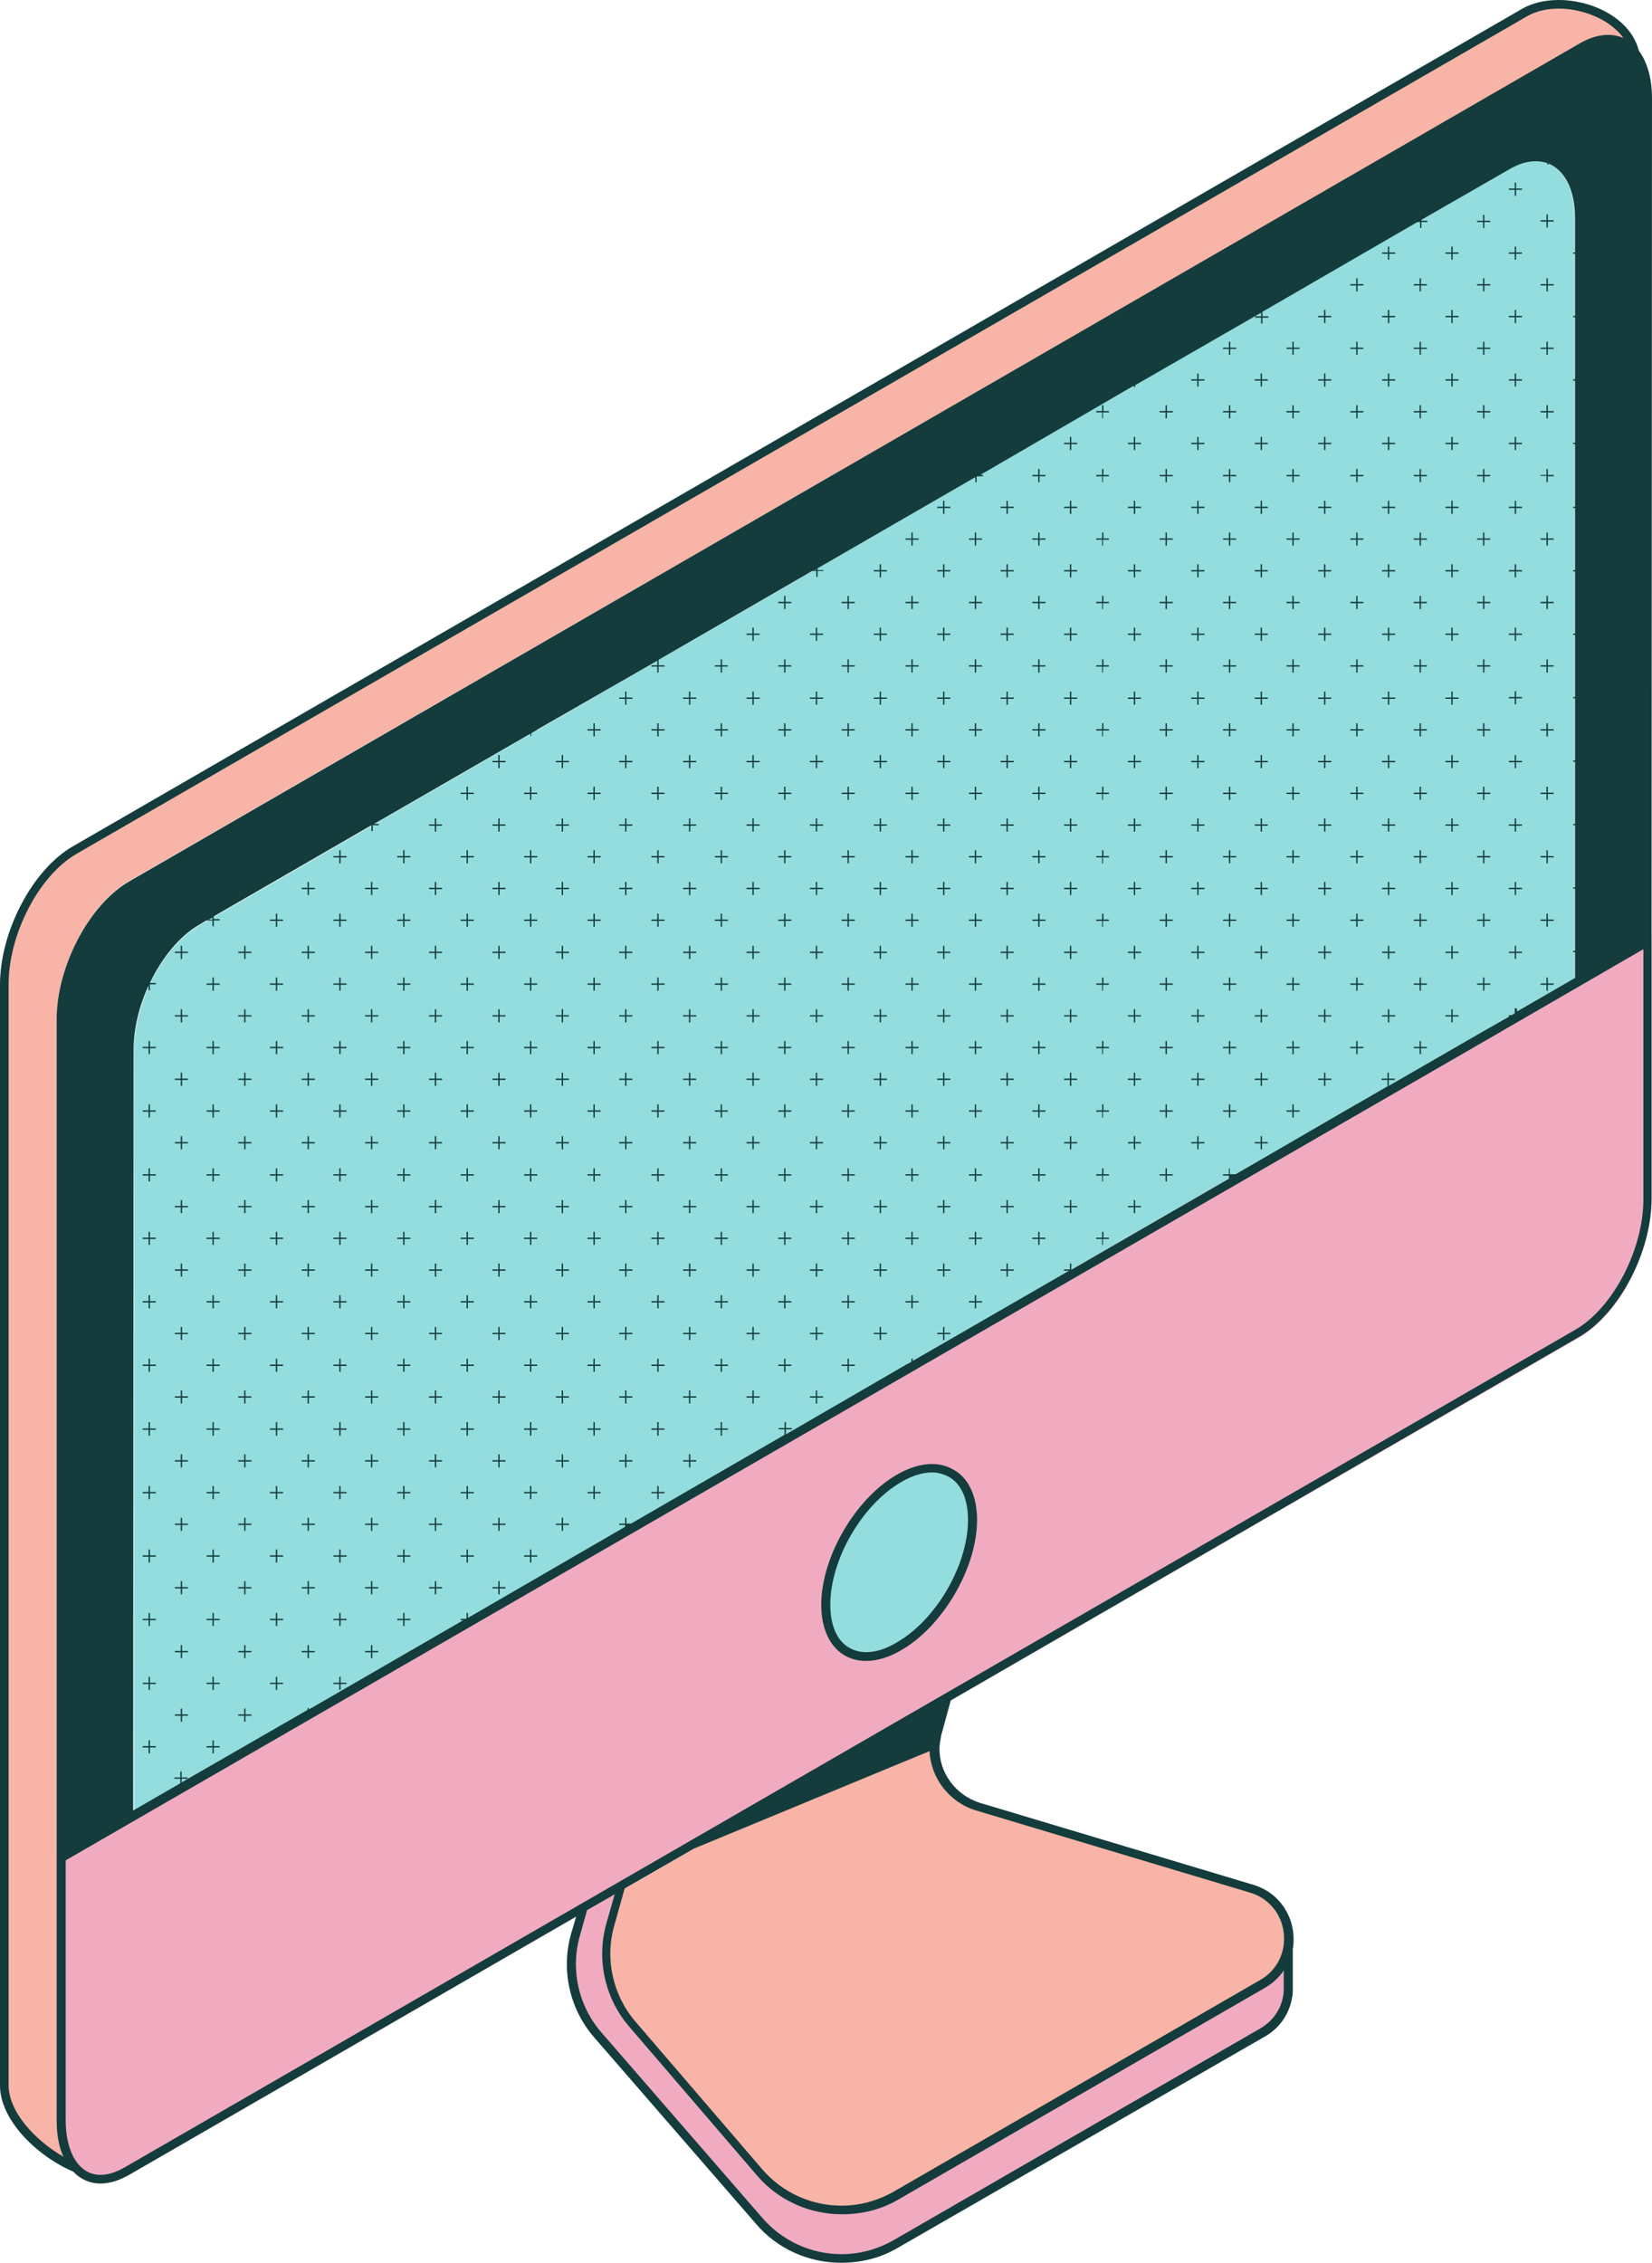
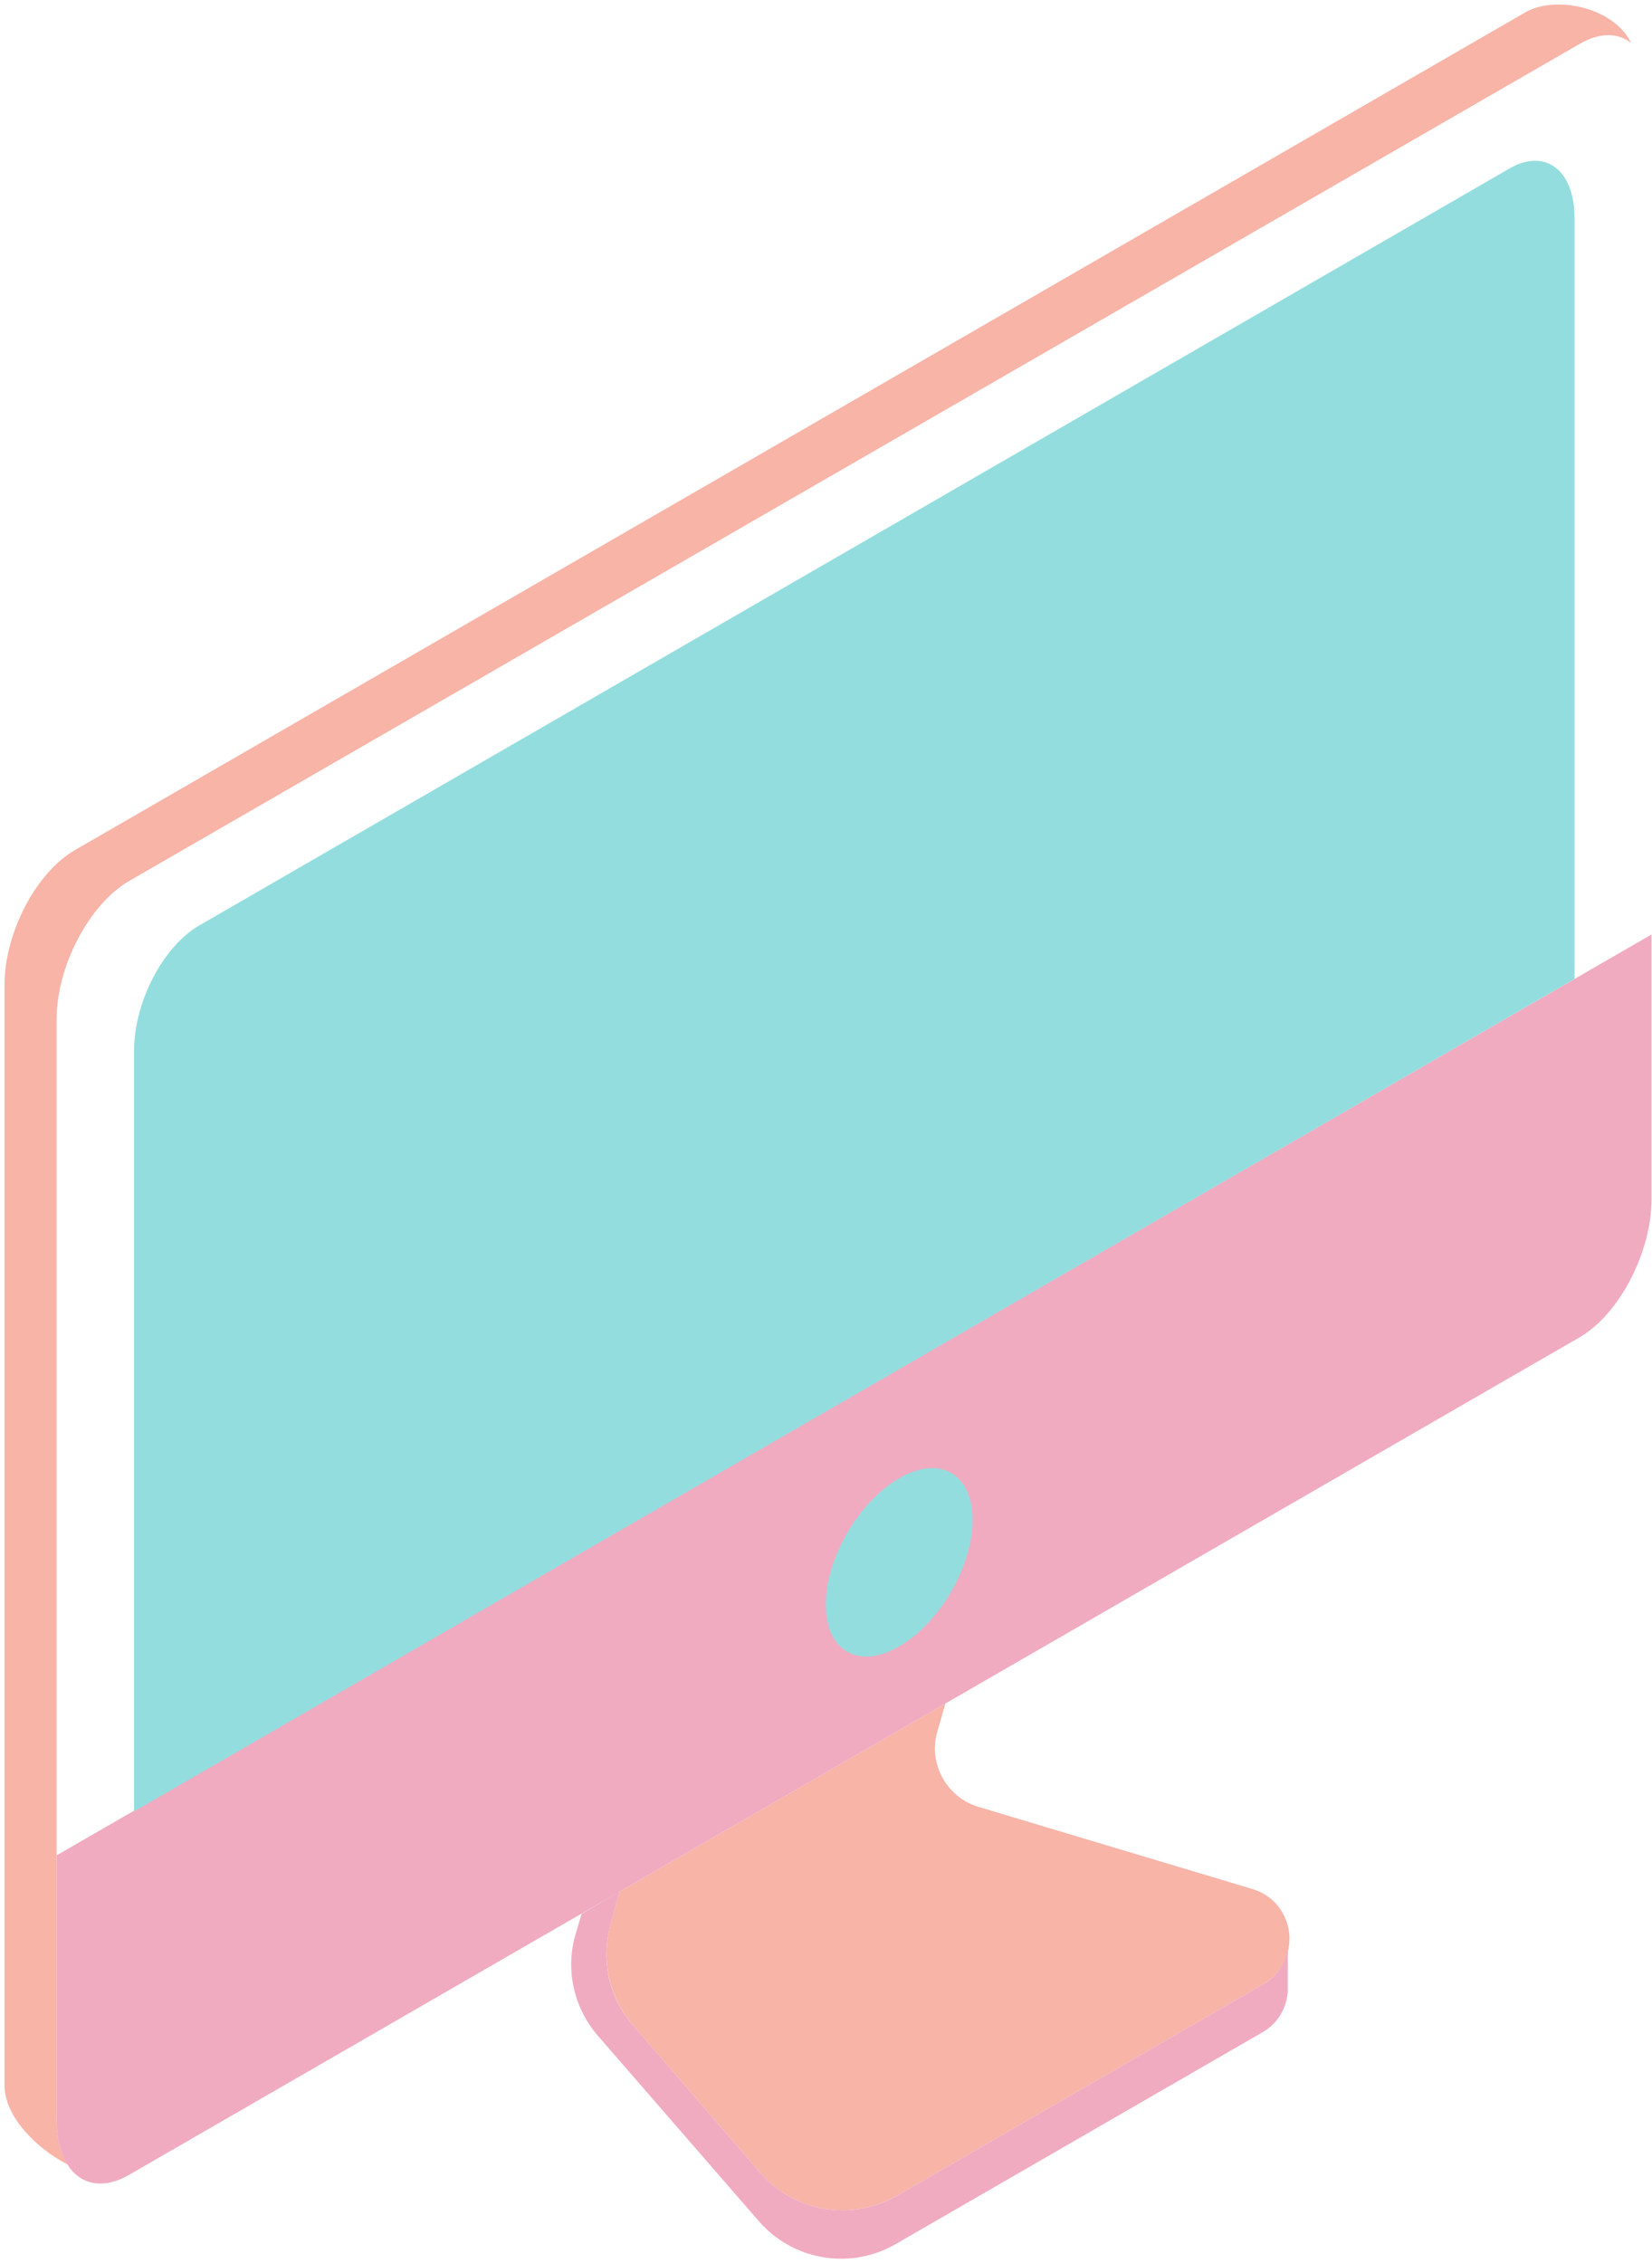
<svg xmlns="http://www.w3.org/2000/svg" fill="#000000" height="499.3" preserveAspectRatio="xMidYMid meet" version="1" viewBox="-67.3 1.2 364.7 499.3" width="364.7" zoomAndPan="magnify">
  <g id="change1_1">
    <path d="M-52.4,478.8c-7.2-3.7-13.9-10.8-13.9-17.4V218.5c0-11.4,6.9-24.7,15.5-29.7L269.3,4 c2-1.2,4.6-1.8,7.5-1.8c6.5,0,13.4,3.1,16,8.5c-2.9-2.3-6.9-2.4-11.4,0.2L-38.8,195.6c-8.8,5.1-16,18.8-16,30.5V469 C-54.8,473.1-53.9,476.4-52.4,478.8z M209.1,418l-60.4-18.1c-7-2.1-11.1-9.5-9.1-16.5l1.8-6.3l-71.9,41.5l-2,7.3 c-2.2,7.8-0.3,16,4.9,22.1l28.1,32.6c4.6,5.3,11.2,8.3,18.2,8.3l0,0c4.2,0,8.3-1.1,12-3.2l80.9-46.7c4-2.3,6.2-6.7,5.7-11.3 C216.7,423,213.6,419.3,209.1,418z" fill="#f7b4a7" />
  </g>
  <g id="change2_1">
    <path d="M90.2,406.6l37.6-21.7l0,0L90.2,406.6z M211.6,439l-80.9,46.7c-3.6,2.1-7.8,3.2-12,3.2l0,0 c-7,0-13.6-3-18.2-8.3L72.4,448c-5.3-6.1-7.1-14.4-4.9-22.1l2-7.3l-8.4,4.9l-1.4,4.7c-2.2,7.8-0.3,16,4.9,22.1l35.6,41 c4.6,5.3,11.2,8.3,18.2,8.3c4.2,0,8.3-1.1,12-3.2l80.9-46.7c3.4-1.9,5.4-5.2,5.7-9.1v-0.3v-9.1C216.5,434.4,214.6,437.3,211.6,439z M297.3,265.8v-58.4l-37.8,21.8L-54.8,410.6V469c0,11.8,7.2,17.2,16,12.1l320.2-184.8C290.2,291.2,297.3,277.5,297.3,265.8z" fill="#f0abc1" />
  </g>
  <g id="change3_1">
    <path d="M147.4,336.6c0,10.2-7.2,22.7-16.2,27.9c-8.9,5.2-16.2,1-16.2-9.2s7.2-22.7,16.2-27.9 C140.1,322.2,147.4,326.3,147.4,336.6z M259.5,229.2l20.8-12V49.3c0-10.6-6.5-15.5-14.4-10.9l-289.2,167c-8,4.6-14.4,16.9-14.4,27.6 v167.9L259.5,229.2z" fill="#94ddde" />
  </g>
  <g id="change4_1">
-     <path d="M143.2,325.5c-3.4-2-7.8-1.6-12.5,1.1c-9.2,5.3-16.7,18.2-16.7,28.7c0,5.3,1.9,9.3,5.2,11.2 c1.4,0.8,3,1.2,4.7,1.2c2.4,0,5.1-0.8,7.8-2.4c9.2-5.3,16.7-18.2,16.7-28.7C148.4,331.3,146.5,327.3,143.2,325.5z M130.7,363.6 c-4,2.4-7.7,2.8-10.5,1.2c-2.7-1.5-4.2-4.9-4.2-9.5c0-10,7-22.1,15.7-27.1c2.4-1.4,4.7-2.1,6.8-2.1c1.3,0,2.6,0.4,3.7,1 c2.7,1.5,4.2,4.9,4.2,9.5C146.4,346.5,139.4,358.6,130.7,363.6z M294.5,12.4c-1.8-7.1-10.2-11.2-17.7-11.2c-2.9,0-5.7,0.6-8,1.9 L-51.3,188c-8.8,5.1-16,18.7-16,30.5v242.9c0,7.5,8,15.5,16.2,19l-0.1-0.1c1.6,1.7,3.7,2.7,6.1,2.7c1.9,0,4-0.6,6.3-1.9l98.7-57 l-1.1,3.7c-2.3,8-0.4,16.7,5.1,23l35.6,41c4.8,5.7,11.8,8.7,18.9,8.7c4.3,0,8.6-1,12.5-3.3l81-46.6c3.9-2.2,5.9-6,6.2-9.8v-9.5 c1-5.8-2.1-12.2-8.7-14.2L149,399c-5.4-1.7-9-6.7-8.9-12.1c0-0.4,0.1-0.9,0.1-1.3c0.1-0.2,0.1-0.3,0.1-0.5c0-0.1,0.1-0.3,0.1-0.4 c0-0.3,0.1-0.7,0.2-1l2-7.3l138.7-80.2c8.8-5.1,16-18.7,16-30.5v-58.4l0.1-184.4C297.4,18.4,296.3,14.8,294.5,12.4z M-65.4,461.3 V218.4c0-11.1,6.7-24,15-28.8L269.8,4.8c1.9-1.1,4.3-1.7,7-1.7c3.9,0,8.1,1.3,11.1,3.4c1.1,0.8,2.3,1.8,3.2,3.1 c-2.7-1.2-6.1-0.9-9.7,1.2L-38.8,195.7c-8.8,5.1-16,18.7-16,30.5v185.2v57.5c0,3.3,0.5,6,1.5,8.2C-59.7,473.4-65.4,467.1-65.4,461.3 z M267.1,223.9v0.9l-0.7,0.4h-0.6v0.3h0.1l-6.5,3.7l-20.1,11.6v-1.3h1.3v-0.3h-1.3v-1.3h-0.3v1.3h-1.3v0.3h1.3v1.3h0.2l-7.1,4.1 h-0.2v0.1l-26.4,15.3v0h-1.3v-1.3H204v1.3h-1.3v0.3h1.3v0.7l-34.8,20.1V280h-0.3v1.3h-1.3v0.3h1.1l-34.5,19.9V301h-0.3v0.7l-1.1,0.6 h-0.2v0.1l-26.4,15.3v-1.1h1.3v-0.3h-1.3V315h-0.3v1.3h-1.3v0.3h1.3v1.2L72,337.4H71v-1.3h-0.3v1.3h-1.3v0.3h1.3v0.4L36,358.2v-1.1 h-0.3v1.2l-0.1,0.1h-1.2v0.3H35L0.9,378.4v-0.3H0.6v0.4l-27.8,16v-0.8h1.3v-0.3h-1.3v-1.3h-0.3v1.3h-1.3v0.3h1.3v1l-10.4,6 l0.1-167.8c0-4.7,1.2-9.7,3.3-14.2v1h0.3v-1.3h1.3v-0.3h-1.3v0c2.6-5.5,6.5-10.3,10.8-12.8l1.7-1h1.3v1.3h0.3v-1.3h1.3v-0.3h-1.3 v-0.6l34.8-20.1v1.3h0.3v-1.3h1.3v-0.3h-1l34.5-19.9v0.5H50V163l1.2-0.7h0.1v-0.1L77.8,147v1h-1.3v0.3h1.3v1.3h0.3v-1.3h1.3V148 h-1.3v-1.2l33.9-19.6h0.9v1.3h0.3v-1.3h1.3V127h-1.3v-0.4l34.8-20.1v1.1h0.3v-1.2l0.2-0.1h1.2V106h-0.6L183,86.3v0.3h0.3v-0.4 l27.8-16v0.8h-1.3v0.3h1.3v1.3h0.3v-1.3h1.3v-0.3h-1.3v-1l34.2-19.8h0.6v1.3h0.3v-1.3h1.3v-0.3h-1.3v-0.2l19.5-11.2 c3.1-1.8,5.9-2.1,8.3-1.3v0.3h0.3v-0.2c3.5,1.5,5.8,5.7,5.8,12v7.6h-0.4v0.3h0.4v13.7h-0.4v0.3h0.4v13.7h-0.4v0.3h0.4v13.7h-0.4v0.3 h0.4V113h-0.4v0.3h0.4V127h-0.4v0.3h0.4V141h-0.4v0.3h0.4v13.7h-0.4v0.3h0.4v13.7h-0.4v0.3h0.4v13.7h-0.4v0.3h0.4v13.7h-0.4v0.3h0.4 v13.7h-0.4v0.3h0.4v5.7l-12.8,7.4v-0.7H267.1z M-21.2,204.1l0.8-0.4v0.4H-21.2z M112.4,127l0.4-0.2v0.2H112.4z M216.1,440v0.5 c-0.2,3.5-2.1,6.5-5.2,8.3L130,495.5c-3.5,2-7.5,3.1-11.5,3.1c-6.7,0-13.1-2.9-17.5-8l-35.6-41c-5-5.8-6.8-13.8-4.7-21.2l1.6-5.7 l6.1-3.5l-1.8,6.3c-2.3,8-0.4,16.7,5.1,23l28,32.6c4.8,5.7,11.8,8.7,18.9,8.7c4.3,0,8.6-1,12.5-3.3l80.9-46.7c1.7-1,3.1-2.3,4.1-3.8 V440z M148.2,400.7l60.4,18.1c4.1,1.2,7,4.6,7.5,8.9s-1.5,8.3-5.2,10.4L130,484.8c-3.5,2-7.5,3.1-11.5,3.1c-6.7,0-13.1-2.9-17.5-8 l-28-32.6c-5-5.8-6.8-13.8-4.7-21.2l2.3-8.2l15.3-8.8l52-21.5C138.2,393.5,142.2,398.9,148.2,400.7z M295.5,265.8 c0,11.1-6.7,24-15,28.8L-39.7,479.4c-1.9,1.1-3.7,1.7-5.4,1.7c-4.7,0-7.7-4.8-7.7-12.1v-57.3l313.3-180.8l34.9-20.2h0.1V265.8z M267.1,43.1h-1.3v-0.3h1.3v-1.3h0.3v1.3h1.3v0.3h-1.3v1.3h-0.3V43.1z M274.1,50.1h-1.3v-0.3h1.3v-1.3h0.3v1.3h1.3v0.3h-1.3v1.3 h-0.3V50.1z M260.4,49.9h1.3v0.3h-1.3v1.3h-0.3v-1.3h-1.3v-0.3h1.3v-1.3h0.3V49.9z M267.1,57.2h-1.3v-0.3h1.3v-1.3h0.3v1.3h1.3v0.3 h-1.3v1.3h-0.3V57.2z M253.4,56.9h1.3v0.3h-1.3v1.3h-0.3v-1.3h-1.3v-0.3h1.3v-1.3h0.3V56.9z M239.4,56.9h1.3v0.3h-1.3v1.3h-0.3v-1.3 h-1.3v-0.3h1.3v-1.3h0.3V56.9z M274.1,64.2h-1.3v-0.3h1.3v-1.3h0.3v1.3h1.3v0.3h-1.3v1.3h-0.3V64.2z M260.4,63.9h1.3v0.3h-1.3v1.3 h-0.3v-1.3h-1.3v-0.3h1.3v-1.3h0.3V63.9z M246.4,63.9h1.3v0.3h-1.3v1.3h-0.3v-1.3h-1.3v-0.3h1.3v-1.3h0.3V63.9z M267.1,71.2h-1.3 v-0.3h1.3v-1.3h0.3v1.3h1.3v0.3h-1.3v1.3h-0.3V71.2z M253.4,70.9h1.3v0.3h-1.3v1.3h-0.3v-1.3h-1.3v-0.3h1.3v-1.3h0.3V70.9z M239.4,70.9h1.3v0.3h-1.3v1.3h-0.3v-1.3h-1.3v-0.3h1.3v-1.3h0.3V70.9z M274.1,78.2h-1.3v-0.3h1.3v-1.3h0.3v1.3h1.3v0.3h-1.3v1.3 h-0.3V78.2z M260.4,77.9h1.3v0.3h-1.3v1.3h-0.3v-1.3h-1.3v-0.3h1.3v-1.3h0.3V77.9z M246.4,77.9h1.3v0.3h-1.3v1.3h-0.3v-1.3h-1.3 v-0.3h1.3v-1.3h0.3V77.9z M267.1,85.2h-1.3v-0.3h1.3v-1.3h0.3v1.3h1.3v0.3h-1.3v1.3h-0.3V85.2z M253.4,84.9h1.3v0.3h-1.3v1.3h-0.3 v-1.3h-1.3v-0.3h1.3v-1.3h0.3V84.9z M239.4,84.9h1.3v0.3h-1.3v1.3h-0.3v-1.3h-1.3v-0.3h1.3v-1.3h0.3V84.9z M274.1,92.2h-1.3v-0.3 h1.3v-1.3h0.3v1.3h1.3v0.3h-1.3v1.3h-0.3V92.2z M260.4,91.9h1.3v0.3h-1.3v1.3h-0.3v-1.3h-1.3v-0.3h1.3v-1.3h0.3V91.9z M246.4,91.9 h1.3v0.3h-1.3v1.3h-0.3v-1.3h-1.3v-0.3h1.3v-1.3h0.3V91.9z M267.1,99.2h-1.3v-0.3h1.3v-1.3h0.3v1.3h1.3v0.3h-1.3v1.3h-0.3V99.2z M253.4,98.9h1.3v0.3h-1.3v1.3h-0.3v-1.3h-1.3v-0.3h1.3v-1.3h0.3V98.9z M239.4,98.9h1.3v0.3h-1.3v1.3h-0.3v-1.3h-1.3v-0.3h1.3v-1.3 h0.3V98.9z M274.1,106.2h-1.3V106h1.3v-1.3h0.3v1.3h1.3v0.3h-1.3v1.3h-0.3V106.2z M260.4,106h1.3v0.3h-1.3v1.3h-0.3v-1.3h-1.3V106 h1.3v-1.3h0.3V106z M246.4,106h1.3v0.3h-1.3v1.3h-0.3v-1.3h-1.3V106h1.3v-1.3h0.3V106z M267.1,113.3h-1.3V113h1.3v-1.3h0.3v1.3h1.3 v0.3h-1.3v1.3h-0.3V113.3z M253.4,113h1.3v0.3h-1.3v1.3h-0.3v-1.3h-1.3V113h1.3v-1.3h0.3V113z M239.4,113h1.3v0.3h-1.3v1.3h-0.3 v-1.3h-1.3V113h1.3v-1.3h0.3V113z M274.1,120.3h-1.3V120h1.3v-1.3h0.3v1.3h1.3v0.3h-1.3v1.3h-0.3V120.3z M260.4,120h1.3v0.3h-1.3 v1.3h-0.3v-1.3h-1.3V120h1.3v-1.3h0.3V120z M246.4,120h1.3v0.3h-1.3v1.3h-0.3v-1.3h-1.3V120h1.3v-1.3h0.3V120z M267.1,127.3h-1.3 V127h1.3v-1.3h0.3v1.3h1.3v0.3h-1.3v1.3h-0.3V127.3z M253.4,127h1.3v0.3h-1.3v1.3h-0.3v-1.3h-1.3V127h1.3v-1.3h0.3V127z M239.4,127 h1.3v0.3h-1.3v1.3h-0.3v-1.3h-1.3V127h1.3v-1.3h0.3V127z M274.1,134.3h-1.3V134h1.3v-1.3h0.3v1.3h1.3v0.3h-1.3v1.3h-0.3V134.3z M260.4,134h1.3v0.3h-1.3v1.3h-0.3v-1.3h-1.3V134h1.3v-1.3h0.3V134z M246.4,134h1.3v0.3h-1.3v1.3h-0.3v-1.3h-1.3V134h1.3v-1.3h0.3 V134z M267.1,141.3h-1.3V141h1.3v-1.3h0.3v1.3h1.3v0.3h-1.3v1.3h-0.3V141.3z M253.4,141h1.3v0.3h-1.3v1.3h-0.3v-1.3h-1.3V141h1.3 v-1.3h0.3V141z M239.4,141h1.3v0.3h-1.3v1.3h-0.3v-1.3h-1.3V141h1.3v-1.3h0.3V141z M274.1,148.3h-1.3V148h1.3v-1.3h0.3v1.3h1.3v0.3 h-1.3v1.3h-0.3V148.3z M260.4,148h1.3v0.3h-1.3v1.3h-0.3v-1.3h-1.3V148h1.3v-1.3h0.3V148z M246.4,148h1.3v0.3h-1.3v1.3h-0.3v-1.3 h-1.3V148h1.3v-1.3h0.3V148z M267.1,155.3h-1.3v-0.3h1.3v-1.3h0.3v1.3h1.3v0.3h-1.3v1.3h-0.3V155.3z M253.4,155.1h1.3v0.3h-1.3v1.3 h-0.3v-1.3h-1.3v-0.3h1.3v-1.3h0.3V155.1z M239.4,155.1h1.3v0.3h-1.3v1.3h-0.3v-1.3h-1.3v-0.3h1.3v-1.3h0.3V155.1z M274.1,162.4 h-1.3v-0.3h1.3v-1.3h0.3v1.3h1.3v0.3h-1.3v1.3h-0.3V162.4z M260.4,162.1h1.3v0.3h-1.3v1.3h-0.3v-1.3h-1.3v-0.3h1.3v-1.3h0.3V162.1z M246.4,162.1h1.3v0.3h-1.3v1.3h-0.3v-1.3h-1.3v-0.3h1.3v-1.3h0.3V162.1z M267.1,169.4h-1.3v-0.3h1.3v-1.3h0.3v1.3h1.3v0.3h-1.3v1.3 h-0.3V169.4z M253.4,169.1h1.3v0.3h-1.3v1.3h-0.3v-1.3h-1.3v-0.3h1.3v-1.3h0.3V169.1z M239.4,169.1h1.3v0.3h-1.3v1.3h-0.3v-1.3h-1.3 v-0.3h1.3v-1.3h0.3V169.1z M274.1,176.4h-1.3v-0.3h1.3v-1.3h0.3v1.3h1.3v0.3h-1.3v1.3h-0.3V176.4z M260.4,176.1h1.3v0.3h-1.3v1.3 h-0.3v-1.3h-1.3v-0.3h1.3v-1.3h0.3V176.1z M246.4,176.1h1.3v0.3h-1.3v1.3h-0.3v-1.3h-1.3v-0.3h1.3v-1.3h0.3V176.1z M267.1,183.4 h-1.3v-0.3h1.3v-1.3h0.3v1.3h1.3v0.3h-1.3v1.3h-0.3V183.4z M253.4,183.1h1.3v0.3h-1.3v1.3h-0.3v-1.3h-1.3v-0.3h1.3v-1.3h0.3V183.1z M239.4,183.1h1.3v0.3h-1.3v1.3h-0.3v-1.3h-1.3v-0.3h1.3v-1.3h0.3V183.1z M274.1,190.4h-1.3v-0.3h1.3v-1.3h0.3v1.3h1.3v0.3h-1.3v1.3 h-0.3V190.4z M260.4,190.1h1.3v0.3h-1.3v1.3h-0.3v-1.3h-1.3v-0.3h1.3v-1.3h0.3V190.1z M246.4,190.1h1.3v0.3h-1.3v1.3h-0.3v-1.3h-1.3 v-0.3h1.3v-1.3h0.3V190.1z M267.1,197.4h-1.3v-0.3h1.3v-1.3h0.3v1.3h1.3v0.3h-1.3v1.3h-0.3V197.4z M253.4,197.1h1.3v0.3h-1.3v1.3 h-0.3v-1.3h-1.3v-0.3h1.3v-1.3h0.3V197.1z M239.4,197.1h1.3v0.3h-1.3v1.3h-0.3v-1.3h-1.3v-0.3h1.3v-1.3h0.3V197.1z M274.1,204.4 h-1.3v-0.3h1.3v-1.3h0.3v1.3h1.3v0.3h-1.3v1.3h-0.3V204.4z M260.4,204.1h1.3v0.3h-1.3v1.3h-0.3v-1.3h-1.3v-0.3h1.3v-1.3h0.3V204.1z M246.4,204.1h1.3v0.3h-1.3v1.3h-0.3v-1.3h-1.3v-0.3h1.3v-1.3h0.3V204.1z M267.4,212.8h-0.3v-1.3h-1.3v-0.3h1.3v-1.3h0.3v1.3h1.3 v0.3h-1.3V212.8z M253.4,211.2h1.3v0.3h-1.3v1.3h-0.3v-1.3h-1.3v-0.3h1.3v-1.3h0.3V211.2z M239.4,211.2h1.3v0.3h-1.3v1.3h-0.3v-1.3 h-1.3v-0.3h1.3v-1.3h0.3V211.2z M274.1,218.5h-1.3v-0.3h1.3v-1.3h0.3v1.3h1.3v0.3h-1.3v1.3h-0.3V218.5z M260.4,218.2h1.3v0.3h-1.3 v1.3h-0.3v-1.3h-1.3v-0.3h1.3v-1.3h0.3V218.2z M246.4,218.2h1.3v0.3h-1.3v1.3h-0.3v-1.3h-1.3v-0.3h1.3v-1.3h0.3V218.2z M253.4,225.2 h1.3v0.3h-1.3v1.3h-0.3v-1.3h-1.3v-0.3h1.3v-1.3h0.3V225.2z M239.4,225.2h1.3v0.3h-1.3v1.3h-0.3v-1.3h-1.3v-0.3h1.3v-1.3h0.3V225.2z M246.4,232.2h1.3v0.3h-1.3v1.3h-0.3v-1.3h-1.3v-0.3h1.3v-1.3h0.3V232.2z M232.4,63.9h1.3v0.3h-1.3v1.3h-0.3v-1.3h-1.3v-0.3h1.3 v-1.3h0.3V63.9z M225.3,70.9h1.3v0.3h-1.3v1.3H225v-1.3h-1.3v-0.3h1.3v-1.3h0.3V70.9z M232.4,77.9h1.3v0.3h-1.3v1.3h-0.3v-1.3h-1.3 v-0.3h1.3v-1.3h0.3V77.9z M218.3,77.9h1.3v0.3h-1.3v1.3H218v-1.3h-1.3v-0.3h1.3v-1.3h0.3V77.9z M204.3,77.9h1.3v0.3h-1.3v1.3H204 v-1.3h-1.3v-0.3h1.3v-1.3h0.3V77.9z M225.3,84.9h1.3v0.3h-1.3v1.3H225v-1.3h-1.3v-0.3h1.3v-1.3h0.3V84.9z M211.3,84.9h1.3v0.3h-1.3 v1.3H211v-1.3h-1.3v-0.3h1.3v-1.3h0.3V84.9z M197.3,84.9h1.3v0.3h-1.3v1.3H197v-1.3h-1.3v-0.3h1.3v-1.3h0.3V84.9z M232.4,91.9h1.3 v0.3h-1.3v1.3h-0.3v-1.3h-1.3v-0.3h1.3v-1.3h0.3V91.9z M218.3,91.9h1.3v0.3h-1.3v1.3H218v-1.3h-1.3v-0.3h1.3v-1.3h0.3V91.9z M204.3,91.9h1.3v0.3h-1.3v1.3H204v-1.3h-1.3v-0.3h1.3v-1.3h0.3V91.9z M190.3,91.9h1.3v0.3h-1.3v1.3H190v-1.3h-1.3v-0.3h1.3v-1.3 h0.3V91.9z M225.3,98.9h1.3v0.3h-1.3v1.3H225v-1.3h-1.3v-0.3h1.3v-1.3h0.3V98.9z M211.3,98.9h1.3v0.3h-1.3v1.3H211v-1.3h-1.3v-0.3 h1.3v-1.3h0.3V98.9z M197.3,98.9h1.3v0.3h-1.3v1.3H197v-1.3h-1.3v-0.3h1.3v-1.3h0.3V98.9z M183.3,98.9h1.3v0.3h-1.3v1.3H183v-1.3 h-1.3v-0.3h1.3v-1.3h0.3V98.9z M232.4,106h1.3v0.3h-1.3v1.3h-0.3v-1.3h-1.3V106h1.3v-1.3h0.3V106z M218.3,106h1.3v0.3h-1.3v1.3H218 v-1.3h-1.3V106h1.3v-1.3h0.3V106z M204.3,106h1.3v0.3h-1.3v1.3H204v-1.3h-1.3V106h1.3v-1.3h0.3V106z M190.3,106h1.3v0.3h-1.3v1.3 H190v-1.3h-1.3V106h1.3v-1.3h0.3V106z M225.3,113h1.3v0.3h-1.3v1.3H225v-1.3h-1.3V113h1.3v-1.3h0.3V113z M211.3,113h1.3v0.3h-1.3 v1.3H211v-1.3h-1.3V113h1.3v-1.3h0.3V113z M197.3,113h1.3v0.3h-1.3v1.3H197v-1.3h-1.3V113h1.3v-1.3h0.3V113z M183.3,113h1.3v0.3 h-1.3v1.3H183v-1.3h-1.3V113h1.3v-1.3h0.3V113z M232.4,120h1.3v0.3h-1.3v1.3h-0.3v-1.3h-1.3V120h1.3v-1.3h0.3V120z M218.3,120h1.3 v0.3h-1.3v1.3H218v-1.3h-1.3V120h1.3v-1.3h0.3V120z M204.3,120h1.3v0.3h-1.3v1.3H204v-1.3h-1.3V120h1.3v-1.3h0.3V120z M190.3,120 h1.3v0.3h-1.3v1.3H190v-1.3h-1.3V120h1.3v-1.3h0.3V120z M225.3,127h1.3v0.3h-1.3v1.3H225v-1.3h-1.3V127h1.3v-1.3h0.3V127z M211.3,127h1.3v0.3h-1.3v1.3H211v-1.3h-1.3V127h1.3v-1.3h0.3V127z M197.3,127h1.3v0.3h-1.3v1.3H197v-1.3h-1.3V127h1.3v-1.3h0.3V127 z M183.3,127h1.3v0.3h-1.3v1.3H183v-1.3h-1.3V127h1.3v-1.3h0.3V127z M232.4,134h1.3v0.3h-1.3v1.3h-0.3v-1.3h-1.3V134h1.3v-1.3h0.3 V134z M218.3,134h1.3v0.3h-1.3v1.3H218v-1.3h-1.3V134h1.3v-1.3h0.3V134z M204.3,134h1.3v0.3h-1.3v1.3H204v-1.3h-1.3V134h1.3v-1.3 h0.3V134z M190.3,134h1.3v0.3h-1.3v1.3H190v-1.3h-1.3V134h1.3v-1.3h0.3V134z M225.3,141h1.3v0.3h-1.3v1.3H225v-1.3h-1.3V141h1.3 v-1.3h0.3V141z M211.3,141h1.3v0.3h-1.3v1.3H211v-1.3h-1.3V141h1.3v-1.3h0.3V141z M197.3,141h1.3v0.3h-1.3v1.3H197v-1.3h-1.3V141 h1.3v-1.3h0.3V141z M183.3,141h1.3v0.3h-1.3v1.3H183v-1.3h-1.3V141h1.3v-1.3h0.3V141z M232.4,148h1.3v0.3h-1.3v1.3h-0.3v-1.3h-1.3 V148h1.3v-1.3h0.3V148z M218.3,148h1.3v0.3h-1.3v1.3H218v-1.3h-1.3V148h1.3v-1.3h0.3V148z M204.3,148h1.3v0.3h-1.3v1.3H204v-1.3 h-1.3V148h1.3v-1.3h0.3V148z M190.3,148h1.3v0.3h-1.3v1.3H190v-1.3h-1.3V148h1.3v-1.3h0.3V148z M225.3,155.1h1.3v0.3h-1.3v1.3H225 v-1.3h-1.3v-0.3h1.3v-1.3h0.3V155.1z M211.3,155.1h1.3v0.3h-1.3v1.3H211v-1.3h-1.3v-0.3h1.3v-1.3h0.3V155.1z M197.3,155.1h1.3v0.3 h-1.3v1.3H197v-1.3h-1.3v-0.3h1.3v-1.3h0.3V155.1z M183.3,155.1h1.3v0.3h-1.3v1.3H183v-1.3h-1.3v-0.3h1.3v-1.3h0.3V155.1z M232.4,162.1h1.3v0.3h-1.3v1.3h-0.3v-1.3h-1.3v-0.3h1.3v-1.3h0.3V162.1z M218.3,162.1h1.3v0.3h-1.3v1.3H218v-1.3h-1.3v-0.3h1.3 v-1.3h0.3V162.1z M204.3,162.1h1.3v0.3h-1.3v1.3H204v-1.3h-1.3v-0.3h1.3v-1.3h0.3V162.1z M190.3,162.1h1.3v0.3h-1.3v1.3H190v-1.3 h-1.3v-0.3h1.3v-1.3h0.3V162.1z M225.3,169.1h1.3v0.3h-1.3v1.3H225v-1.3h-1.3v-0.3h1.3v-1.3h0.3V169.1z M211.3,169.1h1.3v0.3h-1.3 v1.3H211v-1.3h-1.3v-0.3h1.3v-1.3h0.3V169.1z M197.3,169.1h1.3v0.3h-1.3v1.3H197v-1.3h-1.3v-0.3h1.3v-1.3h0.3V169.1z M183.3,169.1 h1.3v0.3h-1.3v1.3H183v-1.3h-1.3v-0.3h1.3v-1.3h0.3V169.1z M232.4,176.1h1.3v0.3h-1.3v1.3h-0.3v-1.3h-1.3v-0.3h1.3v-1.3h0.3V176.1z M218.3,176.1h1.3v0.3h-1.3v1.3H218v-1.3h-1.3v-0.3h1.3v-1.3h0.3V176.1z M204.3,176.1h1.3v0.3h-1.3v1.3H204v-1.3h-1.3v-0.3h1.3v-1.3 h0.3V176.1z M190.3,176.1h1.3v0.3h-1.3v1.3H190v-1.3h-1.3v-0.3h1.3v-1.3h0.3V176.1z M225.3,183.1h1.3v0.3h-1.3v1.3H225v-1.3h-1.3 v-0.3h1.3v-1.3h0.3V183.1z M211.3,183.1h1.3v0.3h-1.3v1.3H211v-1.3h-1.3v-0.3h1.3v-1.3h0.3V183.1z M197.3,183.1h1.3v0.3h-1.3v1.3 H197v-1.3h-1.3v-0.3h1.3v-1.3h0.3V183.1z M183.3,183.1h1.3v0.3h-1.3v1.3H183v-1.3h-1.3v-0.3h1.3v-1.3h0.3V183.1z M232.4,190.1h1.3 v0.3h-1.3v1.3h-0.3v-1.3h-1.3v-0.3h1.3v-1.3h0.3V190.1z M218.3,190.1h1.3v0.3h-1.3v1.3H218v-1.3h-1.3v-0.3h1.3v-1.3h0.3V190.1z M204.3,190.1h1.3v0.3h-1.3v1.3H204v-1.3h-1.3v-0.3h1.3v-1.3h0.3V190.1z M190.3,190.1h1.3v0.3h-1.3v1.3H190v-1.3h-1.3v-0.3h1.3v-1.3 h0.3V190.1z M225.3,197.1h1.3v0.3h-1.3v1.3H225v-1.3h-1.3v-0.3h1.3v-1.3h0.3V197.1z M211.3,197.1h1.3v0.3h-1.3v1.3H211v-1.3h-1.3 v-0.3h1.3v-1.3h0.3V197.1z M197.3,197.1h1.3v0.3h-1.3v1.3H197v-1.3h-1.3v-0.3h1.3v-1.3h0.3V197.1z M183.3,197.1h1.3v0.3h-1.3v1.3 H183v-1.3h-1.3v-0.3h1.3v-1.3h0.3V197.1z M232.4,204.1h1.3v0.3h-1.3v1.3h-0.3v-1.3h-1.3v-0.3h1.3v-1.3h0.3V204.1z M218.3,204.1h1.3 v0.3h-1.3v1.3H218v-1.3h-1.3v-0.3h1.3v-1.3h0.3V204.1z M204.3,204.1h1.3v0.3h-1.3v1.3H204v-1.3h-1.3v-0.3h1.3v-1.3h0.3V204.1z M190.3,204.1h1.3v0.3h-1.3v1.3H190v-1.3h-1.3v-0.3h1.3v-1.3h0.3V204.1z M225.3,211.2h1.3v0.3h-1.3v1.3H225v-1.3h-1.3v-0.3h1.3v-1.3 h0.3V211.2z M211.3,211.2h1.3v0.3h-1.3v1.3H211v-1.3h-1.3v-0.3h1.3v-1.3h0.3V211.2z M197.3,211.2h1.3v0.3h-1.3v1.3H197v-1.3h-1.3 v-0.3h1.3v-1.3h0.3V211.2z M183.3,211.2h1.3v0.3h-1.3v1.3H183v-1.3h-1.3v-0.3h1.3v-1.3h0.3V211.2z M232.4,218.2h1.3v0.3h-1.3v1.3 h-0.3v-1.3h-1.3v-0.3h1.3v-1.3h0.3V218.2z M218.3,218.2h1.3v0.3h-1.3v1.3H218v-1.3h-1.3v-0.3h1.3v-1.3h0.3V218.2z M204.3,218.2h1.3 v0.3h-1.3v1.3H204v-1.3h-1.3v-0.3h1.3v-1.3h0.3V218.2z M190.3,218.2h1.3v0.3h-1.3v1.3H190v-1.3h-1.3v-0.3h1.3v-1.3h0.3V218.2z M225.3,225.2h1.3v0.3h-1.3v1.3H225v-1.3h-1.3v-0.3h1.3v-1.3h0.3V225.2z M211.3,225.2h1.3v0.3h-1.3v1.3H211v-1.3h-1.3v-0.3h1.3v-1.3 h0.3V225.2z M197.3,225.2h1.3v0.3h-1.3v1.3H197v-1.3h-1.3v-0.3h1.3v-1.3h0.3V225.2z M183.3,225.2h1.3v0.3h-1.3v1.3H183v-1.3h-1.3 v-0.3h1.3v-1.3h0.3V225.2z M232.4,232.2h1.3v0.3h-1.3v1.3h-0.3v-1.3h-1.3v-0.3h1.3v-1.3h0.3V232.2z M218.3,232.2h1.3v0.3h-1.3v1.3 H218v-1.3h-1.3v-0.3h1.3v-1.3h0.3V232.2z M204.3,232.2h1.3v0.3h-1.3v1.3H204v-1.3h-1.3v-0.3h1.3v-1.3h0.3V232.2z M190.3,232.2h1.3 v0.3h-1.3v1.3H190v-1.3h-1.3v-0.3h1.3v-1.3h0.3V232.2z M225.3,239.2h1.3v0.3h-1.3v1.3H225v-1.3h-1.3v-0.3h1.3v-1.3h0.3V239.2z M211.3,239.2h1.3v0.3h-1.3v1.3H211v-1.3h-1.3v-0.3h1.3v-1.3h0.3V239.2z M197.3,239.2h1.3v0.3h-1.3v1.3H197v-1.3h-1.3v-0.3h1.3v-1.3 h0.3V239.2z M183.3,239.2h1.3v0.3h-1.3v1.3H183v-1.3h-1.3v-0.3h1.3v-1.3h0.3V239.2z M218.3,246.2h1.3v0.3h-1.3v1.3H218v-1.3h-1.3 v-0.3h1.3v-1.3h0.3V246.2z M204.3,246.2h1.3v0.3h-1.3v1.3H204v-1.3h-1.3v-0.3h1.3v-1.3h0.3V246.2z M190.3,246.2h1.3v0.3h-1.3v1.3 H190v-1.3h-1.3v-0.3h1.3v-1.3h0.3V246.2z M211.3,253.2h1.3v0.3h-1.3v1.3H211v-1.3h-1.3v-0.3h1.3v-1.3h0.3V253.2z M197.3,253.2h1.3 v0.3h-1.3v1.3H197v-1.3h-1.3v-0.3h1.3v-1.3h0.3V253.2z M183.3,253.2h1.3v0.3h-1.3v1.3H183v-1.3h-1.3v-0.3h1.3v-1.3h0.3V253.2z M190.3,260.3h1.3v0.3h-1.3v1.3H190v-1.3h-1.3v-0.3h1.3v-1.3h0.3V260.3z M183.3,267.3h1.3v0.3h-1.3v1.3H183v-1.3h-1.3v-0.3h1.3V266 h0.3V267.3z M176.2,91.9h1.3v0.3h-1.3v1.3H176v-1.3h-1.3v-0.3h1.3v-1.3h0.3V91.9z M169.2,98.9h1.3v0.3h-1.3v1.3h-0.3v-1.3h-1.3v-0.3 h1.3v-1.3h0.3V98.9z M176.2,106h1.3v0.3h-1.3v1.3H176v-1.3h-1.3V106h1.3v-1.3h0.3V106z M162.2,106h1.3v0.3h-1.3v1.3h-0.3v-1.3h-1.3 V106h1.3v-1.3h0.3V106z M169.2,113h1.3v0.3h-1.3v1.3h-0.3v-1.3h-1.3V113h1.3v-1.3h0.3V113z M155.2,113h1.3v0.3h-1.3v1.3h-0.3v-1.3 h-1.3V113h1.3v-1.3h0.3V113z M141.2,113h1.3v0.3h-1.3v1.3h-0.3v-1.3h-1.3V113h1.3v-1.3h0.3V113z M176.2,120h1.3v0.3h-1.3v1.3H176 v-1.3h-1.3V120h1.3v-1.3h0.3V120z M162.2,120h1.3v0.3h-1.3v1.3h-0.3v-1.3h-1.3V120h1.3v-1.3h0.3V120z M148.2,120h1.3v0.3h-1.3v1.3 h-0.3v-1.3h-1.3V120h1.3v-1.3h0.3V120z M134.2,120h1.3v0.3h-1.3v1.3h-0.3v-1.3h-1.3V120h1.3v-1.3h0.3V120z M169.2,127h1.3v0.3h-1.3 v1.3h-0.3v-1.3h-1.3V127h1.3v-1.3h0.3V127z M155.2,127h1.3v0.3h-1.3v1.3h-0.3v-1.3h-1.3V127h1.3v-1.3h0.3V127z M141.2,127h1.3v0.3 h-1.3v1.3h-0.3v-1.3h-1.3V127h1.3v-1.3h0.3V127z M127.2,127h1.3v0.3h-1.3v1.3h-0.3v-1.3h-1.3V127h1.3v-1.3h0.3V127z M176.2,134h1.3 v0.3h-1.3v1.3H176v-1.3h-1.3V134h1.3v-1.3h0.3V134z M162.2,134h1.3v0.3h-1.3v1.3h-0.3v-1.3h-1.3V134h1.3v-1.3h0.3V134z M148.2,134 h1.3v0.3h-1.3v1.3h-0.3v-1.3h-1.3V134h1.3v-1.3h0.3V134z M134.2,134h1.3v0.3h-1.3v1.3h-0.3v-1.3h-1.3V134h1.3v-1.3h0.3V134z M169.2,141h1.3v0.3h-1.3v1.3h-0.3v-1.3h-1.3V141h1.3v-1.3h0.3V141z M155.2,141h1.3v0.3h-1.3v1.3h-0.3v-1.3h-1.3V141h1.3v-1.3h0.3 V141z M141.2,141h1.3v0.3h-1.3v1.3h-0.3v-1.3h-1.3V141h1.3v-1.3h0.3V141z M127.2,141h1.3v0.3h-1.3v1.3h-0.3v-1.3h-1.3V141h1.3v-1.3 h0.3V141z M176.2,148h1.3v0.3h-1.3v1.3H176v-1.3h-1.3V148h1.3v-1.3h0.3V148z M162.2,148h1.3v0.3h-1.3v1.3h-0.3v-1.3h-1.3V148h1.3 v-1.3h0.3V148z M148.2,148h1.3v0.3h-1.3v1.3h-0.3v-1.3h-1.3V148h1.3v-1.3h0.3V148z M134.2,148h1.3v0.3h-1.3v1.3h-0.3v-1.3h-1.3V148 h1.3v-1.3h0.3V148z M169.2,155.1h1.3v0.3h-1.3v1.3h-0.3v-1.3h-1.3v-0.3h1.3v-1.3h0.3V155.1z M155.2,155.1h1.3v0.3h-1.3v1.3h-0.3 v-1.3h-1.3v-0.3h1.3v-1.3h0.3V155.1z M141.2,155.1h1.3v0.3h-1.3v1.3h-0.3v-1.3h-1.3v-0.3h1.3v-1.3h0.3V155.1z M127.2,155.1h1.3v0.3 h-1.3v1.3h-0.3v-1.3h-1.3v-0.3h1.3v-1.3h0.3V155.1z M176.2,162.1h1.3v0.3h-1.3v1.3H176v-1.3h-1.3v-0.3h1.3v-1.3h0.3V162.1z M162.2,162.1h1.3v0.3h-1.3v1.3h-0.3v-1.3h-1.3v-0.3h1.3v-1.3h0.3V162.1z M148.2,162.1h1.3v0.3h-1.3v1.3h-0.3v-1.3h-1.3v-0.3h1.3 v-1.3h0.3V162.1z M134.2,162.1h1.3v0.3h-1.3v1.3h-0.3v-1.3h-1.3v-0.3h1.3v-1.3h0.3V162.1z M169.2,169.1h1.3v0.3h-1.3v1.3h-0.3v-1.3 h-1.3v-0.3h1.3v-1.3h0.3V169.1z M155.2,169.1h1.3v0.3h-1.3v1.3h-0.3v-1.3h-1.3v-0.3h1.3v-1.3h0.3V169.1z M141.2,169.1h1.3v0.3h-1.3 v1.3h-0.3v-1.3h-1.3v-0.3h1.3v-1.3h0.3V169.1z M127.2,169.1h1.3v0.3h-1.3v1.3h-0.3v-1.3h-1.3v-0.3h1.3v-1.3h0.3V169.1z M176.2,176.1 h1.3v0.3h-1.3v1.3H176v-1.3h-1.3v-0.3h1.3v-1.3h0.3V176.1z M162.2,176.1h1.3v0.3h-1.3v1.3h-0.3v-1.3h-1.3v-0.3h1.3v-1.3h0.3V176.1z M148.2,176.1h1.3v0.3h-1.3v1.3h-0.3v-1.3h-1.3v-0.3h1.3v-1.3h0.3V176.1z M134.2,176.1h1.3v0.3h-1.3v1.3h-0.3v-1.3h-1.3v-0.3h1.3 v-1.3h0.3V176.1z M169.2,183.1h1.3v0.3h-1.3v1.3h-0.3v-1.3h-1.3v-0.3h1.3v-1.3h0.3V183.1z M155.2,183.1h1.3v0.3h-1.3v1.3h-0.3v-1.3 h-1.3v-0.3h1.3v-1.3h0.3V183.1z M141.2,183.1h1.3v0.3h-1.3v1.3h-0.3v-1.3h-1.3v-0.3h1.3v-1.3h0.3V183.1z M127.2,183.1h1.3v0.3h-1.3 v1.3h-0.3v-1.3h-1.3v-0.3h1.3v-1.3h0.3V183.1z M176.2,190.1h1.3v0.3h-1.3v1.3H176v-1.3h-1.3v-0.3h1.3v-1.3h0.3V190.1z M162.2,190.1 h1.3v0.3h-1.3v1.3h-0.3v-1.3h-1.3v-0.3h1.3v-1.3h0.3V190.1z M148.2,190.1h1.3v0.3h-1.3v1.3h-0.3v-1.3h-1.3v-0.3h1.3v-1.3h0.3V190.1z M134.2,190.1h1.3v0.3h-1.3v1.3h-0.3v-1.3h-1.3v-0.3h1.3v-1.3h0.3V190.1z M169.2,197.1h1.3v0.3h-1.3v1.3h-0.3v-1.3h-1.3v-0.3h1.3 v-1.3h0.3V197.1z M155.2,197.1h1.3v0.3h-1.3v1.3h-0.3v-1.3h-1.3v-0.3h1.3v-1.3h0.3V197.1z M141.2,197.1h1.3v0.3h-1.3v1.3h-0.3v-1.3 h-1.3v-0.3h1.3v-1.3h0.3V197.1z M127.2,197.1h1.3v0.3h-1.3v1.3h-0.3v-1.3h-1.3v-0.3h1.3v-1.3h0.3V197.1z M176.2,204.1h1.3v0.3h-1.3 v1.3H176v-1.3h-1.3v-0.3h1.3v-1.3h0.3V204.1z M162.2,204.1h1.3v0.3h-1.3v1.3h-0.3v-1.3h-1.3v-0.3h1.3v-1.3h0.3V204.1z M148.2,204.1 h1.3v0.3h-1.3v1.3h-0.3v-1.3h-1.3v-0.3h1.3v-1.3h0.3V204.1z M134.2,204.1h1.3v0.3h-1.3v1.3h-0.3v-1.3h-1.3v-0.3h1.3v-1.3h0.3V204.1z M169.2,211.2h1.3v0.3h-1.3v1.3h-0.3v-1.3h-1.3v-0.3h1.3v-1.3h0.3V211.2z M155.2,211.2h1.3v0.3h-1.3v1.3h-0.3v-1.3h-1.3v-0.3h1.3 v-1.3h0.3V211.2z M141.2,211.2h1.3v0.3h-1.3v1.3h-0.3v-1.3h-1.3v-0.3h1.3v-1.3h0.3V211.2z M127.2,211.2h1.3v0.3h-1.3v1.3h-0.3v-1.3 h-1.3v-0.3h1.3v-1.3h0.3V211.2z M176.2,218.2h1.3v0.3h-1.3v1.3H176v-1.3h-1.3v-0.3h1.3v-1.3h0.3V218.2z M162.2,218.2h1.3v0.3h-1.3 v1.3h-0.3v-1.3h-1.3v-0.3h1.3v-1.3h0.3V218.2z M148.2,218.2h1.3v0.3h-1.3v1.3h-0.3v-1.3h-1.3v-0.3h1.3v-1.3h0.3V218.2z M134.2,218.2 h1.3v0.3h-1.3v1.3h-0.3v-1.3h-1.3v-0.3h1.3v-1.3h0.3V218.2z M169.2,225.2h1.3v0.3h-1.3v1.3h-0.3v-1.3h-1.3v-0.3h1.3v-1.3h0.3V225.2z M155.2,225.2h1.3v0.3h-1.3v1.3h-0.3v-1.3h-1.3v-0.3h1.3v-1.3h0.3V225.2z M141.2,225.2h1.3v0.3h-1.3v1.3h-0.3v-1.3h-1.3v-0.3h1.3 v-1.3h0.3V225.2z M127.2,225.2h1.3v0.3h-1.3v1.3h-0.3v-1.3h-1.3v-0.3h1.3v-1.3h0.3V225.2z M176.2,232.2h1.3v0.3h-1.3v1.3H176v-1.3 h-1.3v-0.3h1.3v-1.3h0.3V232.2z M162.2,232.2h1.3v0.3h-1.3v1.3h-0.3v-1.3h-1.3v-0.3h1.3v-1.3h0.3V232.2z M148.2,232.2h1.3v0.3h-1.3 v1.3h-0.3v-1.3h-1.3v-0.3h1.3v-1.3h0.3V232.2z M134.2,232.2h1.3v0.3h-1.3v1.3h-0.3v-1.3h-1.3v-0.3h1.3v-1.3h0.3V232.2z M169.2,239.2 h1.3v0.3h-1.3v1.3h-0.3v-1.3h-1.3v-0.3h1.3v-1.3h0.3V239.2z M155.2,239.2h1.3v0.3h-1.3v1.3h-0.3v-1.3h-1.3v-0.3h1.3v-1.3h0.3V239.2z M141.2,239.2h1.3v0.3h-1.3v1.3h-0.3v-1.3h-1.3v-0.3h1.3v-1.3h0.3V239.2z M127.2,239.2h1.3v0.3h-1.3v1.3h-0.3v-1.3h-1.3v-0.3h1.3 v-1.3h0.3V239.2z M176.2,246.2h1.3v0.3h-1.3v1.3H176v-1.3h-1.3v-0.3h1.3v-1.3h0.3V246.2z M162.2,246.2h1.3v0.3h-1.3v1.3h-0.3v-1.3 h-1.3v-0.3h1.3v-1.3h0.3V246.2z M148.2,246.2h1.3v0.3h-1.3v1.3h-0.3v-1.3h-1.3v-0.3h1.3v-1.3h0.3V246.2z M134.2,246.2h1.3v0.3h-1.3 v1.3h-0.3v-1.3h-1.3v-0.3h1.3v-1.3h0.3V246.2z M169.2,253.2h1.3v0.3h-1.3v1.3h-0.3v-1.3h-1.3v-0.3h1.3v-1.3h0.3V253.2z M155.2,253.2 h1.3v0.3h-1.3v1.3h-0.3v-1.3h-1.3v-0.3h1.3v-1.3h0.3V253.2z M141.2,253.2h1.3v0.3h-1.3v1.3h-0.3v-1.3h-1.3v-0.3h1.3v-1.3h0.3V253.2z M127.2,253.2h1.3v0.3h-1.3v1.3h-0.3v-1.3h-1.3v-0.3h1.3v-1.3h0.3V253.2z M176.2,260.3h1.3v0.3h-1.3v1.3H176v-1.3h-1.3v-0.3h1.3 v-1.3h0.3V260.3z M162.2,260.3h1.3v0.3h-1.3v1.3h-0.3v-1.3h-1.3v-0.3h1.3v-1.3h0.3V260.3z M148.2,260.3h1.3v0.3h-1.3v1.3h-0.3v-1.3 h-1.3v-0.3h1.3v-1.3h0.3V260.3z M134.2,260.3h1.3v0.3h-1.3v1.3h-0.3v-1.3h-1.3v-0.3h1.3v-1.3h0.3V260.3z M169.2,267.3h1.3v0.3h-1.3 v1.3h-0.3v-1.3h-1.3v-0.3h1.3V266h0.3V267.3z M155.2,267.3h1.3v0.3h-1.3v1.3h-0.3v-1.3h-1.3v-0.3h1.3V266h0.3V267.3z M141.2,267.3 h1.3v0.3h-1.3v1.3h-0.3v-1.3h-1.3v-0.3h1.3V266h0.3V267.3z M127.2,267.3h1.3v0.3h-1.3v1.3h-0.3v-1.3h-1.3v-0.3h1.3V266h0.3V267.3z M176.2,274.3h1.3v0.3h-1.3v1.3H176v-1.3h-1.3v-0.3h1.3V273h0.3V274.3z M162.2,274.3h1.3v0.3h-1.3v1.3h-0.3v-1.3h-1.3v-0.3h1.3V273 h0.3V274.3z M148.2,274.3h1.3v0.3h-1.3v1.3h-0.3v-1.3h-1.3v-0.3h1.3V273h0.3V274.3z M134.2,274.3h1.3v0.3h-1.3v1.3h-0.3v-1.3h-1.3 v-0.3h1.3V273h0.3V274.3z M155.2,281.3h1.3v0.3h-1.3v1.3h-0.3v-1.3h-1.3v-0.3h1.3V280h0.3V281.3z M141.2,281.3h1.3v0.3h-1.3v1.3 h-0.3v-1.3h-1.3v-0.3h1.3V280h0.3V281.3z M127.2,281.3h1.3v0.3h-1.3v1.3h-0.3v-1.3h-1.3v-0.3h1.3V280h0.3V281.3z M148.2,288.3h1.3 v0.3h-1.3v1.3h-0.3v-1.3h-1.3v-0.3h1.3V287h0.3V288.3z M134.2,288.3h1.3v0.3h-1.3v1.3h-0.3v-1.3h-1.3v-0.3h1.3V287h0.3V288.3z M141.2,295.3h1.3v0.3h-1.3v1.3h-0.3v-1.3h-1.3v-0.3h1.3V294h0.3V295.3z M127.2,295.3h1.3v0.3h-1.3v1.3h-0.3v-1.3h-1.3v-0.3h1.3V294 h0.3V295.3z M120.1,134h1.3v0.3h-1.3v1.3h-0.3v-1.3h-1.3V134h1.3v-1.3h0.3V134z M106.1,134h1.3v0.3h-1.3v1.3h-0.3v-1.3h-1.3V134h1.3 v-1.3h0.3V134z M113.1,141h1.3v0.3h-1.3v1.3h-0.3v-1.3h-1.3V141h1.3v-1.3h0.3V141z M99.1,141h1.3v0.3h-1.3v1.3h-0.3v-1.3h-1.3V141 h1.3v-1.3h0.3V141z M120.1,148h1.3v0.3h-1.3v1.3h-0.3v-1.3h-1.3V148h1.3v-1.3h0.3V148z M106.1,148h1.3v0.3h-1.3v1.3h-0.3v-1.3h-1.3 V148h1.3v-1.3h0.3V148z M92.1,148h1.3v0.3h-1.3v1.3h-0.3v-1.3h-1.3V148h1.3v-1.3h0.3V148z M113.1,155.1h1.3v0.3h-1.3v1.3h-0.3v-1.3 h-1.3v-0.3h1.3v-1.3h0.3V155.1z M99.1,155.1h1.3v0.3h-1.3v1.3h-0.3v-1.3h-1.3v-0.3h1.3v-1.3h0.3V155.1z M85.1,155.1h1.3v0.3h-1.3 v1.3h-0.3v-1.3h-1.3v-0.3h1.3v-1.3h0.3V155.1z M71,155.1h1.3v0.3H71v1.3h-0.3v-1.3h-1.3v-0.3h1.3v-1.3H71V155.1z M120.1,162.1h1.3 v0.3h-1.3v1.3h-0.3v-1.3h-1.3v-0.3h1.3v-1.3h0.3V162.1z M106.1,162.1h1.3v0.3h-1.3v1.3h-0.3v-1.3h-1.3v-0.3h1.3v-1.3h0.3V162.1z M92.1,162.1h1.3v0.3h-1.3v1.3h-0.3v-1.3h-1.3v-0.3h1.3v-1.3h0.3V162.1z M78.1,162.1h1.3v0.3h-1.3v1.3h-0.3v-1.3h-1.3v-0.3h1.3v-1.3 h0.3V162.1z M113.1,169.1h1.3v0.3h-1.3v1.3h-0.3v-1.3h-1.3v-0.3h1.3v-1.3h0.3V169.1z M99.1,169.1h1.3v0.3h-1.3v1.3h-0.3v-1.3h-1.3 v-0.3h1.3v-1.3h0.3V169.1z M85.1,169.1h1.3v0.3h-1.3v1.3h-0.3v-1.3h-1.3v-0.3h1.3v-1.3h0.3V169.1z M71,169.1h1.3v0.3H71v1.3h-0.3 v-1.3h-1.3v-0.3h1.3v-1.3H71V169.1z M120.1,176.1h1.3v0.3h-1.3v1.3h-0.3v-1.3h-1.3v-0.3h1.3v-1.3h0.3V176.1z M106.1,176.1h1.3v0.3 h-1.3v1.3h-0.3v-1.3h-1.3v-0.3h1.3v-1.3h0.3V176.1z M92.1,176.1h1.3v0.3h-1.3v1.3h-0.3v-1.3h-1.3v-0.3h1.3v-1.3h0.3V176.1z M78.1,176.1h1.3v0.3h-1.3v1.3h-0.3v-1.3h-1.3v-0.3h1.3v-1.3h0.3V176.1z M113.1,183.1h1.3v0.3h-1.3v1.3h-0.3v-1.3h-1.3v-0.3h1.3 v-1.3h0.3V183.1z M99.1,183.1h1.3v0.3h-1.3v1.3h-0.3v-1.3h-1.3v-0.3h1.3v-1.3h0.3V183.1z M85.1,183.1h1.3v0.3h-1.3v1.3h-0.3v-1.3 h-1.3v-0.3h1.3v-1.3h0.3V183.1z M71,183.1h1.3v0.3H71v1.3h-0.3v-1.3h-1.3v-0.3h1.3v-1.3H71V183.1z M120.1,190.1h1.3v0.3h-1.3v1.3 h-0.3v-1.3h-1.3v-0.3h1.3v-1.3h0.3V190.1z M106.1,190.1h1.3v0.3h-1.3v1.3h-0.3v-1.3h-1.3v-0.3h1.3v-1.3h0.3V190.1z M92.1,190.1h1.3 v0.3h-1.3v1.3h-0.3v-1.3h-1.3v-0.3h1.3v-1.3h0.3V190.1z M78.1,190.1h1.3v0.3h-1.3v1.3h-0.3v-1.3h-1.3v-0.3h1.3v-1.3h0.3V190.1z M113.1,197.1h1.3v0.3h-1.3v1.3h-0.3v-1.3h-1.3v-0.3h1.3v-1.3h0.3V197.1z M99.1,197.1h1.3v0.3h-1.3v1.3h-0.3v-1.3h-1.3v-0.3h1.3 v-1.3h0.3V197.1z M85.1,197.1h1.3v0.3h-1.3v1.3h-0.3v-1.3h-1.3v-0.3h1.3v-1.3h0.3V197.1z M71,197.1h1.3v0.3H71v1.3h-0.3v-1.3h-1.3 v-0.3h1.3v-1.3H71V197.1z M120.1,204.1h1.3v0.3h-1.3v1.3h-0.3v-1.3h-1.3v-0.3h1.3v-1.3h0.3V204.1z M106.1,204.1h1.3v0.3h-1.3v1.3 h-0.3v-1.3h-1.3v-0.3h1.3v-1.3h0.3V204.1z M92.1,204.1h1.3v0.3h-1.3v1.3h-0.3v-1.3h-1.3v-0.3h1.3v-1.3h0.3V204.1z M78.1,204.1h1.3 v0.3h-1.3v1.3h-0.3v-1.3h-1.3v-0.3h1.3v-1.3h0.3V204.1z M113.1,211.2h1.3v0.3h-1.3v1.3h-0.3v-1.3h-1.3v-0.3h1.3v-1.3h0.3V211.2z M99.1,211.2h1.3v0.3h-1.3v1.3h-0.3v-1.3h-1.3v-0.3h1.3v-1.3h0.3V211.2z M85.1,211.2h1.3v0.3h-1.3v1.3h-0.3v-1.3h-1.3v-0.3h1.3v-1.3 h0.3V211.2z M71,211.2h1.3v0.3H71v1.3h-0.3v-1.3h-1.3v-0.3h1.3v-1.3H71V211.2z M120.1,218.2h1.3v0.3h-1.3v1.3h-0.3v-1.3h-1.3v-0.3 h1.3v-1.3h0.3V218.2z M106.1,218.2h1.3v0.3h-1.3v1.3h-0.3v-1.3h-1.3v-0.3h1.3v-1.3h0.3V218.2z M92.1,218.2h1.3v0.3h-1.3v1.3h-0.3 v-1.3h-1.3v-0.3h1.3v-1.3h0.3V218.2z M78.1,218.2h1.3v0.3h-1.3v1.3h-0.3v-1.3h-1.3v-0.3h1.3v-1.3h0.3V218.2z M113.1,225.2h1.3v0.3 h-1.3v1.3h-0.3v-1.3h-1.3v-0.3h1.3v-1.3h0.3V225.2z M99.1,225.2h1.3v0.3h-1.3v1.3h-0.3v-1.3h-1.3v-0.3h1.3v-1.3h0.3V225.2z M85.1,225.2h1.3v0.3h-1.3v1.3h-0.3v-1.3h-1.3v-0.3h1.3v-1.3h0.3V225.2z M71,225.2h1.3v0.3H71v1.3h-0.3v-1.3h-1.3v-0.3h1.3v-1.3H71 V225.2z M120.1,232.2h1.3v0.3h-1.3v1.3h-0.3v-1.3h-1.3v-0.3h1.3v-1.3h0.3V232.2z M106.1,232.2h1.3v0.3h-1.3v1.3h-0.3v-1.3h-1.3v-0.3 h1.3v-1.3h0.3V232.2z M92.1,232.2h1.3v0.3h-1.3v1.3h-0.3v-1.3h-1.3v-0.3h1.3v-1.3h0.3V232.2z M78.1,232.2h1.3v0.3h-1.3v1.3h-0.3 v-1.3h-1.3v-0.3h1.3v-1.3h0.3V232.2z M113.1,239.2h1.3v0.3h-1.3v1.3h-0.3v-1.3h-1.3v-0.3h1.3v-1.3h0.3V239.2z M99.1,239.2h1.3v0.3 h-1.3v1.3h-0.3v-1.3h-1.3v-0.3h1.3v-1.3h0.3V239.2z M85.1,239.2h1.3v0.3h-1.3v1.3h-0.3v-1.3h-1.3v-0.3h1.3v-1.3h0.3V239.2z M71,239.2h1.3v0.3H71v1.3h-0.3v-1.3h-1.3v-0.3h1.3v-1.3H71V239.2z M120.1,246.2h1.3v0.3h-1.3v1.3h-0.3v-1.3h-1.3v-0.3h1.3v-1.3h0.3 V246.2z M106.1,246.2h1.3v0.3h-1.3v1.3h-0.3v-1.3h-1.3v-0.3h1.3v-1.3h0.3V246.2z M92.1,246.2h1.3v0.3h-1.3v1.3h-0.3v-1.3h-1.3v-0.3 h1.3v-1.3h0.3V246.2z M78.1,246.2h1.3v0.3h-1.3v1.3h-0.3v-1.3h-1.3v-0.3h1.3v-1.3h0.3V246.2z M113.1,253.2h1.3v0.3h-1.3v1.3h-0.3 v-1.3h-1.3v-0.3h1.3v-1.3h0.3V253.2z M99.1,253.2h1.3v0.3h-1.3v1.3h-0.3v-1.3h-1.3v-0.3h1.3v-1.3h0.3V253.2z M85.1,253.2h1.3v0.3 h-1.3v1.3h-0.3v-1.3h-1.3v-0.3h1.3v-1.3h0.3V253.2z M71,253.2h1.3v0.3H71v1.3h-0.3v-1.3h-1.3v-0.3h1.3v-1.3H71V253.2z M120.1,260.3 h1.3v0.3h-1.3v1.3h-0.3v-1.3h-1.3v-0.3h1.3v-1.3h0.3V260.3z M106.1,260.3h1.3v0.3h-1.3v1.3h-0.3v-1.3h-1.3v-0.3h1.3v-1.3h0.3V260.3z M92.1,260.3h1.3v0.3h-1.3v1.3h-0.3v-1.3h-1.3v-0.3h1.3v-1.3h0.3V260.3z M78.1,260.3h1.3v0.3h-1.3v1.3h-0.3v-1.3h-1.3v-0.3h1.3v-1.3 h0.3V260.3z M113.1,267.3h1.3v0.3h-1.3v1.3h-0.3v-1.3h-1.3v-0.3h1.3V266h0.3V267.3z M99.1,267.3h1.3v0.3h-1.3v1.3h-0.3v-1.3h-1.3 v-0.3h1.3V266h0.3V267.3z M85.1,267.3h1.3v0.3h-1.3v1.3h-0.3v-1.3h-1.3v-0.3h1.3V266h0.3V267.3z M71,267.3h1.3v0.3H71v1.3h-0.3v-1.3 h-1.3v-0.3h1.3V266H71V267.3z M120.1,274.3h1.3v0.3h-1.3v1.3h-0.3v-1.3h-1.3v-0.3h1.3V273h0.3V274.3z M106.1,274.3h1.3v0.3h-1.3v1.3 h-0.3v-1.3h-1.3v-0.3h1.3V273h0.3V274.3z M92.1,274.3h1.3v0.3h-1.3v1.3h-0.3v-1.3h-1.3v-0.3h1.3V273h0.3V274.3z M78.1,274.3h1.3v0.3 h-1.3v1.3h-0.3v-1.3h-1.3v-0.3h1.3V273h0.3V274.3z M113.1,281.3h1.3v0.3h-1.3v1.3h-0.3v-1.3h-1.3v-0.3h1.3V280h0.3V281.3z M99.1,281.3h1.3v0.3h-1.3v1.3h-0.3v-1.3h-1.3v-0.3h1.3V280h0.3V281.3z M85.1,281.3h1.3v0.3h-1.3v1.3h-0.3v-1.3h-1.3v-0.3h1.3V280 h0.3V281.3z M71,281.3h1.3v0.3H71v1.3h-0.3v-1.3h-1.3v-0.3h1.3V280H71V281.3z M120.1,288.3h1.3v0.3h-1.3v1.3h-0.3v-1.3h-1.3v-0.3 h1.3V287h0.3V288.3z M106.1,288.3h1.3v0.3h-1.3v1.3h-0.3v-1.3h-1.3v-0.3h1.3V287h0.3V288.3z M92.1,288.3h1.3v0.3h-1.3v1.3h-0.3v-1.3 h-1.3v-0.3h1.3V287h0.3V288.3z M78.1,288.3h1.3v0.3h-1.3v1.3h-0.3v-1.3h-1.3v-0.3h1.3V287h0.3V288.3z M113.1,295.3h1.3v0.3h-1.3v1.3 h-0.3v-1.3h-1.3v-0.3h1.3V294h0.3V295.3z M99.1,295.3h1.3v0.3h-1.3v1.3h-0.3v-1.3h-1.3v-0.3h1.3V294h0.3V295.3z M85.1,295.3h1.3v0.3 h-1.3v1.3h-0.3v-1.3h-1.3v-0.3h1.3V294h0.3V295.3z M71,295.3h1.3v0.3H71v1.3h-0.3v-1.3h-1.3v-0.3h1.3V294H71V295.3z M120.1,302.3 h1.3v0.3h-1.3v1.3h-0.3v-1.3h-1.3v-0.3h1.3V301h0.3V302.3z M106.1,302.3h1.3v0.3h-1.3v1.3h-0.3v-1.3h-1.3v-0.3h1.3V301h0.3V302.3z M92.1,302.3h1.3v0.3h-1.3v1.3h-0.3v-1.3h-1.3v-0.3h1.3V301h0.3V302.3z M78.1,302.3h1.3v0.3h-1.3v1.3h-0.3v-1.3h-1.3v-0.3h1.3V301 h0.3V302.3z M113.1,309.3h1.3v0.3h-1.3v1.3h-0.3v-1.3h-1.3v-0.3h1.3V308h0.3V309.3z M99.1,309.3h1.3v0.3h-1.3v1.3h-0.3v-1.3h-1.3 v-0.3h1.3V308h0.3V309.3z M85.1,309.3h1.3v0.3h-1.3v1.3h-0.3v-1.3h-1.3v-0.3h1.3V308h0.3V309.3z M71,309.3h1.3v0.3H71v1.3h-0.3v-1.3 h-1.3v-0.3h1.3V308H71V309.3z M92.1,316.4h1.3v0.3h-1.3v1.3h-0.3v-1.3h-1.3v-0.3h1.3V315h0.3V316.4z M78.1,316.4h1.3v0.3h-1.3v1.3 h-0.3v-1.3h-1.3v-0.3h1.3V315h0.3V316.4z M85.1,323.4h1.3v0.3h-1.3v1.3h-0.3v-1.3h-1.3v-0.3h1.3v-1.3h0.3V323.4z M71,323.4h1.3v0.3 H71v1.3h-0.3v-1.3h-1.3v-0.3h1.3v-1.3H71V323.4z M78.1,330.4h1.3v0.3h-1.3v1.3h-0.3v-1.3h-1.3v-0.3h1.3v-1.3h0.3V330.4z M64,162.1 h1.3v0.3H64v1.3h-0.3v-1.3h-1.3v-0.3h1.3v-1.3H64V162.1z M57,169.1h1.3v0.3H57v1.3h-0.3v-1.3h-1.3v-0.3h1.3v-1.3H57V169.1z M43,169.1h1.3v0.3H43v1.3h-0.3v-1.3h-1.3v-0.3h1.3v-1.3H43V169.1z M64,176.1h1.3v0.3H64v1.3h-0.3v-1.3h-1.3v-0.3h1.3v-1.3H64V176.1 z M50,176.1h1.3v0.3H50v1.3h-0.3v-1.3h-1.3v-0.3h1.3v-1.3H50V176.1z M36,176.1h1.3v0.3H36v1.3h-0.3v-1.3h-1.3v-0.3h1.3v-1.3H36 V176.1z M57,183.1h1.3v0.3H57v1.3h-0.3v-1.3h-1.3v-0.3h1.3v-1.3H57V183.1z M43,183.1h1.3v0.3H43v1.3h-0.3v-1.3h-1.3v-0.3h1.3v-1.3 H43V183.1z M29,183.1h1.3v0.3H29v1.3h-0.3v-1.3h-1.3v-0.3h1.3v-1.3H29V183.1z M64,190.1h1.3v0.3H64v1.3h-0.3v-1.3h-1.3v-0.3h1.3 v-1.3H64V190.1z M50,190.1h1.3v0.3H50v1.3h-0.3v-1.3h-1.3v-0.3h1.3v-1.3H50V190.1z M36,190.1h1.3v0.3H36v1.3h-0.3v-1.3h-1.3v-0.3 h1.3v-1.3H36V190.1z M22,190.1h1.3v0.3H22v1.3h-0.3v-1.3h-1.3v-0.3h1.3v-1.3H22V190.1z M57,197.1h1.3v0.3H57v1.3h-0.3v-1.3h-1.3 v-0.3h1.3v-1.3H57V197.1z M43,197.1h1.3v0.3H43v1.3h-0.3v-1.3h-1.3v-0.3h1.3v-1.3H43V197.1z M29,197.1h1.3v0.3H29v1.3h-0.3v-1.3 h-1.3v-0.3h1.3v-1.3H29V197.1z M14.9,197.1h1.3v0.3h-1.3v1.3h-0.3v-1.3h-1.3v-0.3h1.3v-1.3h0.3V197.1z M64,204.1h1.3v0.3H64v1.3 h-0.3v-1.3h-1.3v-0.3h1.3v-1.3H64V204.1z M50,204.1h1.3v0.3H50v1.3h-0.3v-1.3h-1.3v-0.3h1.3v-1.3H50V204.1z M36,204.1h1.3v0.3H36 v1.3h-0.3v-1.3h-1.3v-0.3h1.3v-1.3H36V204.1z M22,204.1h1.3v0.3H22v1.3h-0.3v-1.3h-1.3v-0.3h1.3v-1.3H22V204.1z M57,211.2h1.3v0.3 H57v1.3h-0.3v-1.3h-1.3v-0.3h1.3v-1.3H57V211.2z M43,211.2h1.3v0.3H43v1.3h-0.3v-1.3h-1.3v-0.3h1.3v-1.3H43V211.2z M29,211.2h1.3 v0.3H29v1.3h-0.3v-1.3h-1.3v-0.3h1.3v-1.3H29V211.2z M14.9,211.2h1.3v0.3h-1.3v1.3h-0.3v-1.3h-1.3v-0.3h1.3v-1.3h0.3V211.2z M64,218.2h1.3v0.3H64v1.3h-0.3v-1.3h-1.3v-0.3h1.3v-1.3H64V218.2z M50,218.2h1.3v0.3H50v1.3h-0.3v-1.3h-1.3v-0.3h1.3v-1.3H50V218.2 z M36,218.2h1.3v0.3H36v1.3h-0.3v-1.3h-1.3v-0.3h1.3v-1.3H36V218.2z M22,218.2h1.3v0.3H22v1.3h-0.3v-1.3h-1.3v-0.3h1.3v-1.3H22 V218.2z M57,225.2h1.3v0.3H57v1.3h-0.3v-1.3h-1.3v-0.3h1.3v-1.3H57V225.2z M43,225.2h1.3v0.3H43v1.3h-0.3v-1.3h-1.3v-0.3h1.3v-1.3 H43V225.2z M29,225.2h1.3v0.3H29v1.3h-0.3v-1.3h-1.3v-0.3h1.3v-1.3H29V225.2z M14.9,225.2h1.3v0.3h-1.3v1.3h-0.3v-1.3h-1.3v-0.3h1.3 v-1.3h0.3V225.2z M64,232.2h1.3v0.3H64v1.3h-0.3v-1.3h-1.3v-0.3h1.3v-1.3H64V232.2z M50,232.2h1.3v0.3H50v1.3h-0.3v-1.3h-1.3v-0.3 h1.3v-1.3H50V232.2z M36,232.2h1.3v0.3H36v1.3h-0.3v-1.3h-1.3v-0.3h1.3v-1.3H36V232.2z M22,232.2h1.3v0.3H22v1.3h-0.3v-1.3h-1.3 v-0.3h1.3v-1.3H22V232.2z M57,239.2h1.3v0.3H57v1.3h-0.3v-1.3h-1.3v-0.3h1.3v-1.3H57V239.2z M43,239.2h1.3v0.3H43v1.3h-0.3v-1.3 h-1.3v-0.3h1.3v-1.3H43V239.2z M29,239.2h1.3v0.3H29v1.3h-0.3v-1.3h-1.3v-0.3h1.3v-1.3H29V239.2z M14.9,239.2h1.3v0.3h-1.3v1.3h-0.3 v-1.3h-1.3v-0.3h1.3v-1.3h0.3V239.2z M64,246.2h1.3v0.3H64v1.3h-0.3v-1.3h-1.3v-0.3h1.3v-1.3H64V246.2z M50,246.2h1.3v0.3H50v1.3 h-0.3v-1.3h-1.3v-0.3h1.3v-1.3H50V246.2z M36,246.2h1.3v0.3H36v1.3h-0.3v-1.3h-1.3v-0.3h1.3v-1.3H36V246.2z M22,246.2h1.3v0.3H22 v1.3h-0.3v-1.3h-1.3v-0.3h1.3v-1.3H22V246.2z M57,253.2h1.3v0.3H57v1.3h-0.3v-1.3h-1.3v-0.3h1.3v-1.3H57V253.2z M43,253.2h1.3v0.3 H43v1.3h-0.3v-1.3h-1.3v-0.3h1.3v-1.3H43V253.2z M29,253.2h1.3v0.3H29v1.3h-0.3v-1.3h-1.3v-0.3h1.3v-1.3H29V253.2z M14.9,253.2h1.3 v0.3h-1.3v1.3h-0.3v-1.3h-1.3v-0.3h1.3v-1.3h0.3V253.2z M64,260.3h1.3v0.3H64v1.3h-0.3v-1.3h-1.3v-0.3h1.3v-1.3H64V260.3z M50,260.3 h1.3v0.3H50v1.3h-0.3v-1.3h-1.3v-0.3h1.3v-1.3H50V260.3z M36,260.3h1.3v0.3H36v1.3h-0.3v-1.3h-1.3v-0.3h1.3v-1.3H36V260.3z M22,260.3h1.3v0.3H22v1.3h-0.3v-1.3h-1.3v-0.3h1.3v-1.3H22V260.3z M57,267.3h1.3v0.3H57v1.3h-0.3v-1.3h-1.3v-0.3h1.3V266H57V267.3z M43,267.3h1.3v0.3H43v1.3h-0.3v-1.3h-1.3v-0.3h1.3V266H43V267.3z M29,267.3h1.3v0.3H29v1.3h-0.3v-1.3h-1.3v-0.3h1.3V266H29V267.3z M14.9,267.3h1.3v0.3h-1.3v1.3h-0.3v-1.3h-1.3v-0.3h1.3V266h0.3V267.3z M64,274.3h1.3v0.3H64v1.3h-0.3v-1.3h-1.3v-0.3h1.3V273H64 V274.3z M50,274.3h1.3v0.3H50v1.3h-0.3v-1.3h-1.3v-0.3h1.3V273H50V274.3z M36,274.3h1.3v0.3H36v1.3h-0.3v-1.3h-1.3v-0.3h1.3V273H36 V274.3z M22,274.3h1.3v0.3H22v1.3h-0.3v-1.3h-1.3v-0.3h1.3V273H22V274.3z M57,281.3h1.3v0.3H57v1.3h-0.3v-1.3h-1.3v-0.3h1.3V280H57 V281.3z M43,281.3h1.3v0.3H43v1.3h-0.3v-1.3h-1.3v-0.3h1.3V280H43V281.3z M29,281.3h1.3v0.3H29v1.3h-0.3v-1.3h-1.3v-0.3h1.3V280H29 V281.3z M14.9,281.3h1.3v0.3h-1.3v1.3h-0.3v-1.3h-1.3v-0.3h1.3V280h0.3V281.3z M64,288.3h1.3v0.3H64v1.3h-0.3v-1.3h-1.3v-0.3h1.3 V287H64V288.3z M50,288.3h1.3v0.3H50v1.3h-0.3v-1.3h-1.3v-0.3h1.3V287H50V288.3z M36,288.3h1.3v0.3H36v1.3h-0.3v-1.3h-1.3v-0.3h1.3 V287H36V288.3z M22,288.3h1.3v0.3H22v1.3h-0.3v-1.3h-1.3v-0.3h1.3V287H22V288.3z M57,295.3h1.3v0.3H57v1.3h-0.3v-1.3h-1.3v-0.3h1.3 V294H57V295.3z M43,295.3h1.3v0.3H43v1.3h-0.3v-1.3h-1.3v-0.3h1.3V294H43V295.3z M29,295.3h1.3v0.3H29v1.3h-0.3v-1.3h-1.3v-0.3h1.3 V294H29V295.3z M14.9,295.3h1.3v0.3h-1.3v1.3h-0.3v-1.3h-1.3v-0.3h1.3V294h0.3V295.3z M64,302.3h1.3v0.3H64v1.3h-0.3v-1.3h-1.3v-0.3 h1.3V301H64V302.3z M50,302.3h1.3v0.3H50v1.3h-0.3v-1.3h-1.3v-0.3h1.3V301H50V302.3z M36,302.3h1.3v0.3H36v1.3h-0.3v-1.3h-1.3v-0.3 h1.3V301H36V302.3z M22,302.3h1.3v0.3H22v1.3h-0.3v-1.3h-1.3v-0.3h1.3V301H22V302.3z M57,309.3h1.3v0.3H57v1.3h-0.3v-1.3h-1.3v-0.3 h1.3V308H57V309.3z M43,309.3h1.3v0.3H43v1.3h-0.3v-1.3h-1.3v-0.3h1.3V308H43V309.3z M29,309.3h1.3v0.3H29v1.3h-0.3v-1.3h-1.3v-0.3 h1.3V308H29V309.3z M14.9,309.3h1.3v0.3h-1.3v1.3h-0.3v-1.3h-1.3v-0.3h1.3V308h0.3V309.3z M64,316.4h1.3v0.3H64v1.3h-0.3v-1.3h-1.3 v-0.3h1.3V315H64V316.4z M50,316.4h1.3v0.3H50v1.3h-0.3v-1.3h-1.3v-0.3h1.3V315H50V316.4z M36,316.4h1.3v0.3H36v1.3h-0.3v-1.3h-1.3 v-0.3h1.3V315H36V316.4z M22,316.4h1.3v0.3H22v1.3h-0.3v-1.3h-1.3v-0.3h1.3V315H22V316.4z M57,323.4h1.3v0.3H57v1.3h-0.3v-1.3h-1.3 v-0.3h1.3v-1.3H57V323.4z M43,323.4h1.3v0.3H43v1.3h-0.3v-1.3h-1.3v-0.3h1.3v-1.3H43V323.4z M29,323.4h1.3v0.3H29v1.3h-0.3v-1.3 h-1.3v-0.3h1.3v-1.3H29V323.4z M14.9,323.4h1.3v0.3h-1.3v1.3h-0.3v-1.3h-1.3v-0.3h1.3v-1.3h0.3V323.4z M64,330.4h1.3v0.3H64v1.3 h-0.3v-1.3h-1.3v-0.3h1.3v-1.3H64V330.4z M50,330.4h1.3v0.3H50v1.3h-0.3v-1.3h-1.3v-0.3h1.3v-1.3H50V330.4z M36,330.4h1.3v0.3H36 v1.3h-0.3v-1.3h-1.3v-0.3h1.3v-1.3H36V330.4z M22,330.4h1.3v0.3H22v1.3h-0.3v-1.3h-1.3v-0.3h1.3v-1.3H22V330.4z M57,337.4h1.3v0.3 H57v1.3h-0.3v-1.3h-1.3v-0.3h1.3v-1.3H57V337.4z M43,337.4h1.3v0.3H43v1.3h-0.3v-1.3h-1.3v-0.3h1.3v-1.3H43V337.4z M29,337.4h1.3 v0.3H29v1.3h-0.3v-1.3h-1.3v-0.3h1.3v-1.3H29V337.4z M14.9,337.4h1.3v0.3h-1.3v1.3h-0.3v-1.3h-1.3v-0.3h1.3v-1.3h0.3V337.4z M50,344.4h1.3v0.3H50v1.3h-0.3v-1.3h-1.3v-0.3h1.3v-1.3H50V344.4z M36,344.4h1.3v0.3H36v1.3h-0.3v-1.3h-1.3v-0.3h1.3v-1.3H36V344.4 z M22,344.4h1.3v0.3H22v1.3h-0.3v-1.3h-1.3v-0.3h1.3v-1.3H22V344.4z M43,351.4h1.3v0.3H43v1.3h-0.3v-1.3h-1.3v-0.3h1.3v-1.3H43 V351.4z M29,351.4h1.3v0.3H29v1.3h-0.3v-1.3h-1.3v-0.3h1.3v-1.3H29V351.4z M14.9,351.4h1.3v0.3h-1.3v1.3h-0.3v-1.3h-1.3v-0.3h1.3 v-1.3h0.3V351.4z M22,358.4h1.3v0.3H22v1.3h-0.3v-1.3h-1.3v-0.3h1.3v-1.3H22V358.4z M14.9,365.5h1.3v0.3h-1.3v1.3h-0.3v-1.3h-1.3 v-0.3h1.3v-1.3h0.3V365.5z M7.9,190.1h1.3v0.3H7.9v1.3H7.6v-1.3H6.3v-0.3h1.3v-1.3h0.3V190.1z M0.9,197.1h1.3v0.3H0.9v1.3H0.6v-1.3 h-1.3v-0.3h1.3v-1.3h0.3V197.1z M7.9,204.1h1.3v0.3H7.9v1.3H7.6v-1.3H6.3v-0.3h1.3v-1.3h0.3V204.1z M-6.1,204.1h1.3v0.3h-1.3v1.3 h-0.3v-1.3h-1.3v-0.3h1.3v-1.3h0.3V204.1z M0.9,211.2h1.3v0.3H0.9v1.3H0.6v-1.3h-1.3v-0.3h1.3v-1.3h0.3V211.2z M-13.1,211.2h1.3v0.3 h-1.3v1.3h-0.3v-1.3h-1.3v-0.3h1.3v-1.3h0.3V211.2z M-27.1,211.2h1.3v0.3h-1.3v1.3h-0.3v-1.3h-1.3v-0.3h1.3v-1.3h0.3V211.2z M7.9,218.2h1.3v0.3H7.9v1.3H7.6v-1.3H6.3v-0.3h1.3v-1.3h0.3V218.2z M-6.1,218.2h1.3v0.3h-1.3v1.3h-0.3v-1.3h-1.3v-0.3h1.3v-1.3h0.3 V218.2z M-20.1,218.2h1.3v0.3h-1.3v1.3h-0.3v-1.3h-1.3v-0.3h1.3v-1.3h0.3V218.2z M0.9,225.2h1.3v0.3H0.9v1.3H0.6v-1.3h-1.3v-0.3h1.3 v-1.3h0.3V225.2z M-13.1,225.2h1.3v0.3h-1.3v1.3h-0.3v-1.3h-1.3v-0.3h1.3v-1.3h0.3V225.2z M-27.1,225.2h1.3v0.3h-1.3v1.3h-0.3v-1.3 h-1.3v-0.3h1.3v-1.3h0.3V225.2z M7.9,232.2h1.3v0.3H7.9v1.3H7.6v-1.3H6.3v-0.3h1.3v-1.3h0.3V232.2z M-6.1,232.2h1.3v0.3h-1.3v1.3 h-0.3v-1.3h-1.3v-0.3h1.3v-1.3h0.3V232.2z M-20.1,232.2h1.3v0.3h-1.3v1.3h-0.3v-1.3h-1.3v-0.3h1.3v-1.3h0.3V232.2z M-34.2,232.2h1.3 v0.3h-1.3v1.3h-0.3v-1.3h-1.3v-0.3h1.3v-1.3h0.3V232.2z M0.9,239.2h1.3v0.3H0.9v1.3H0.6v-1.3h-1.3v-0.3h1.3v-1.3h0.3V239.2z M-13.1,239.2h1.3v0.3h-1.3v1.3h-0.3v-1.3h-1.3v-0.3h1.3v-1.3h0.3V239.2z M-27.1,239.2h1.3v0.3h-1.3v1.3h-0.3v-1.3h-1.3v-0.3h1.3 v-1.3h0.3V239.2z M7.9,246.2h1.3v0.3H7.9v1.3H7.6v-1.3H6.3v-0.3h1.3v-1.3h0.3V246.2z M-6.1,246.2h1.3v0.3h-1.3v1.3h-0.3v-1.3h-1.3 v-0.3h1.3v-1.3h0.3V246.2z M-20.1,246.2h1.3v0.3h-1.3v1.3h-0.3v-1.3h-1.3v-0.3h1.3v-1.3h0.3V246.2z M-34.2,246.2h1.3v0.3h-1.3v1.3 h-0.3v-1.3h-1.3v-0.3h1.3v-1.3h0.3V246.2z M0.9,253.2h1.3v0.3H0.9v1.3H0.6v-1.3h-1.3v-0.3h1.3v-1.3h0.3V253.2z M-13.1,253.2h1.3v0.3 h-1.3v1.3h-0.3v-1.3h-1.3v-0.3h1.3v-1.3h0.3V253.2z M-27.1,253.2h1.3v0.3h-1.3v1.3h-0.3v-1.3h-1.3v-0.3h1.3v-1.3h0.3V253.2z M7.9,260.3h1.3v0.3H7.9v1.3H7.6v-1.3H6.3v-0.3h1.3v-1.3h0.3V260.3z M-6.1,260.3h1.3v0.3h-1.3v1.3h-0.3v-1.3h-1.3v-0.3h1.3v-1.3h0.3 V260.3z M-20.1,260.3h1.3v0.3h-1.3v1.3h-0.3v-1.3h-1.3v-0.3h1.3v-1.3h0.3V260.3z M-34.2,260.3h1.3v0.3h-1.3v1.3h-0.3v-1.3h-1.3v-0.3 h1.3v-1.3h0.3V260.3z M0.9,267.3h1.3v0.3H0.9v1.3H0.6v-1.3h-1.3v-0.3h1.3V266h0.3V267.3z M-13.1,267.3h1.3v0.3h-1.3v1.3h-0.3v-1.3 h-1.3v-0.3h1.3V266h0.3V267.3z M-27.1,267.3h1.3v0.3h-1.3v1.3h-0.3v-1.3h-1.3v-0.3h1.3V266h0.3V267.3z M7.9,274.3h1.3v0.3H7.9v1.3 H7.6v-1.3H6.3v-0.3h1.3V273h0.3V274.3z M-6.1,274.3h1.3v0.3h-1.3v1.3h-0.3v-1.3h-1.3v-0.3h1.3V273h0.3V274.3z M-20.1,274.3h1.3v0.3 h-1.3v1.3h-0.3v-1.3h-1.3v-0.3h1.3V273h0.3V274.3z M-34.2,274.3h1.3v0.3h-1.3v1.3h-0.3v-1.3h-1.3v-0.3h1.3V273h0.3V274.3z M0.9,281.3h1.3v0.3H0.9v1.3H0.6v-1.3h-1.3v-0.3h1.3V280h0.3V281.3z M-13.1,281.3h1.3v0.3h-1.3v1.3h-0.3v-1.3h-1.3v-0.3h1.3V280h0.3 V281.3z M-27.1,281.3h1.3v0.3h-1.3v1.3h-0.3v-1.3h-1.3v-0.3h1.3V280h0.3V281.3z M7.9,288.3h1.3v0.3H7.9v1.3H7.6v-1.3H6.3v-0.3h1.3 V287h0.3V288.3z M-6.1,288.3h1.3v0.3h-1.3v1.3h-0.3v-1.3h-1.3v-0.3h1.3V287h0.3V288.3z M-20.1,288.3h1.3v0.3h-1.3v1.3h-0.3v-1.3 h-1.3v-0.3h1.3V287h0.3V288.3z M-34.2,288.3h1.3v0.3h-1.3v1.3h-0.3v-1.3h-1.3v-0.3h1.3V287h0.3V288.3z M0.9,295.3h1.3v0.3H0.9v1.3 H0.6v-1.3h-1.3v-0.3h1.3V294h0.3V295.3z M-13.1,295.3h1.3v0.3h-1.3v1.3h-0.3v-1.3h-1.3v-0.3h1.3V294h0.3V295.3z M-27.1,295.3h1.3 v0.3h-1.3v1.3h-0.3v-1.3h-1.3v-0.3h1.3V294h0.3V295.3z M7.9,302.3h1.3v0.3H7.9v1.3H7.6v-1.3H6.3v-0.3h1.3V301h0.3V302.3z M-6.1,302.3h1.3v0.3h-1.3v1.3h-0.3v-1.3h-1.3v-0.3h1.3V301h0.3V302.3z M-20.1,302.3h1.3v0.3h-1.3v1.3h-0.3v-1.3h-1.3v-0.3h1.3V301 h0.3V302.3z M-34.2,302.3h1.3v0.3h-1.3v1.3h-0.3v-1.3h-1.3v-0.3h1.3V301h0.3V302.3z M0.9,309.3h1.3v0.3H0.9v1.3H0.6v-1.3h-1.3v-0.3 h1.3V308h0.3V309.3z M-13.1,309.3h1.3v0.3h-1.3v1.3h-0.3v-1.3h-1.3v-0.3h1.3V308h0.3V309.3z M-27.1,309.3h1.3v0.3h-1.3v1.3h-0.3 v-1.3h-1.3v-0.3h1.3V308h0.3V309.3z M7.9,316.4h1.3v0.3H7.9v1.3H7.6v-1.3H6.3v-0.3h1.3V315h0.3V316.4z M-6.1,316.4h1.3v0.3h-1.3v1.3 h-0.3v-1.3h-1.3v-0.3h1.3V315h0.3V316.4z M-20.1,316.4h1.3v0.3h-1.3v1.3h-0.3v-1.3h-1.3v-0.3h1.3V315h0.3V316.4z M-34.2,316.4h1.3 v0.3h-1.3v1.3h-0.3v-1.3h-1.3v-0.3h1.3V315h0.3V316.4z M0.9,323.4h1.3v0.3H0.9v1.3H0.6v-1.3h-1.3v-0.3h1.3v-1.3h0.3V323.4z M-13.1,323.4h1.3v0.3h-1.3v1.3h-0.3v-1.3h-1.3v-0.3h1.3v-1.3h0.3V323.4z M-27.1,323.4h1.3v0.3h-1.3v1.3h-0.3v-1.3h-1.3v-0.3h1.3 v-1.3h0.3V323.4z M7.9,330.4h1.3v0.3H7.9v1.3H7.6v-1.3H6.3v-0.3h1.3v-1.3h0.3V330.4z M-6.1,330.4h1.3v0.3h-1.3v1.3h-0.3v-1.3h-1.3 v-0.3h1.3v-1.3h0.3V330.4z M-20.1,330.4h1.3v0.3h-1.3v1.3h-0.3v-1.3h-1.3v-0.3h1.3v-1.3h0.3V330.4z M-34.2,330.4h1.3v0.3h-1.3v1.3 h-0.3v-1.3h-1.3v-0.3h1.3v-1.3h0.3V330.4z M0.9,337.4h1.3v0.3H0.9v1.3H0.6v-1.3h-1.3v-0.3h1.3v-1.3h0.3V337.4z M-13.1,337.4h1.3v0.3 h-1.3v1.3h-0.3v-1.3h-1.3v-0.3h1.3v-1.3h0.3V337.4z M-27.1,337.4h1.3v0.3h-1.3v1.3h-0.3v-1.3h-1.3v-0.3h1.3v-1.3h0.3V337.4z M7.9,344.4h1.3v0.3H7.9v1.3H7.6v-1.3H6.3v-0.3h1.3v-1.3h0.3V344.4z M-6.1,344.4h1.3v0.3h-1.3v1.3h-0.3v-1.3h-1.3v-0.3h1.3v-1.3h0.3 V344.4z M-20.1,344.4h1.3v0.3h-1.3v1.3h-0.3v-1.3h-1.3v-0.3h1.3v-1.3h0.3V344.4z M-34.2,344.4h1.3v0.3h-1.3v1.3h-0.3v-1.3h-1.3v-0.3 h1.3v-1.3h0.3V344.4z M0.9,351.4h1.3v0.3H0.9v1.3H0.6v-1.3h-1.3v-0.3h1.3v-1.3h0.3V351.4z M-13.1,351.4h1.3v0.3h-1.3v1.3h-0.3v-1.3 h-1.3v-0.3h1.3v-1.3h0.3V351.4z M-27.1,351.4h1.3v0.3h-1.3v1.3h-0.3v-1.3h-1.3v-0.3h1.3v-1.3h0.3V351.4z M7.9,358.4h1.3v0.3H7.9v1.3 H7.6v-1.3H6.3v-0.3h1.3v-1.3h0.3V358.4z M-6.1,358.4h1.3v0.3h-1.3v1.3h-0.3v-1.3h-1.3v-0.3h1.3v-1.3h0.3V358.4z M-20.1,358.4h1.3 v0.3h-1.3v1.3h-0.3v-1.3h-1.3v-0.3h1.3v-1.3h0.3V358.4z M-34.2,358.4h1.3v0.3h-1.3v1.3h-0.3v-1.3h-1.3v-0.3h1.3v-1.3h0.3V358.4z M0.9,365.5h1.3v0.3H0.9v1.3H0.6v-1.3h-1.3v-0.3h1.3v-1.3h0.3V365.5z M-13.1,365.5h1.3v0.3h-1.3v1.3h-0.3v-1.3h-1.3v-0.3h1.3v-1.3 h0.3V365.5z M-27.1,365.5h1.3v0.3h-1.3v1.3h-0.3v-1.3h-1.3v-0.3h1.3v-1.3h0.3V365.5z M7.9,372.5h1.3v0.3H7.9v1.3H7.6v-1.3H6.3v-0.3 h1.3v-1.3h0.3V372.5z M-6.1,372.5h1.3v0.3h-1.3v1.3h-0.3v-1.3h-1.3v-0.3h1.3v-1.3h0.3V372.5z M-20.1,372.5h1.3v0.3h-1.3v1.3h-0.3 v-1.3h-1.3v-0.3h1.3v-1.3h0.3V372.5z M-34.2,372.5h1.3v0.3h-1.3v1.3h-0.3v-1.3h-1.3v-0.3h1.3v-1.3h0.3V372.5z M-13.1,379.5h1.3v0.3 h-1.3v1.3h-0.3v-1.3h-1.3v-0.3h1.3v-1.3h0.3V379.5z M-27.1,379.5h1.3v0.3h-1.3v1.3h-0.3v-1.3h-1.3v-0.3h1.3v-1.3h0.3V379.5z M-20.1,386.5h1.3v0.3h-1.3v1.3h-0.3v-1.3h-1.3v-0.3h1.3v-1.3h0.3V386.5z M-34.2,386.5h1.3v0.3h-1.3v1.3h-0.3v-1.3h-1.3v-0.3h1.3 v-1.3h0.3V386.5z" fill="#143c3c" />
-   </g>
+     </g>
</svg>